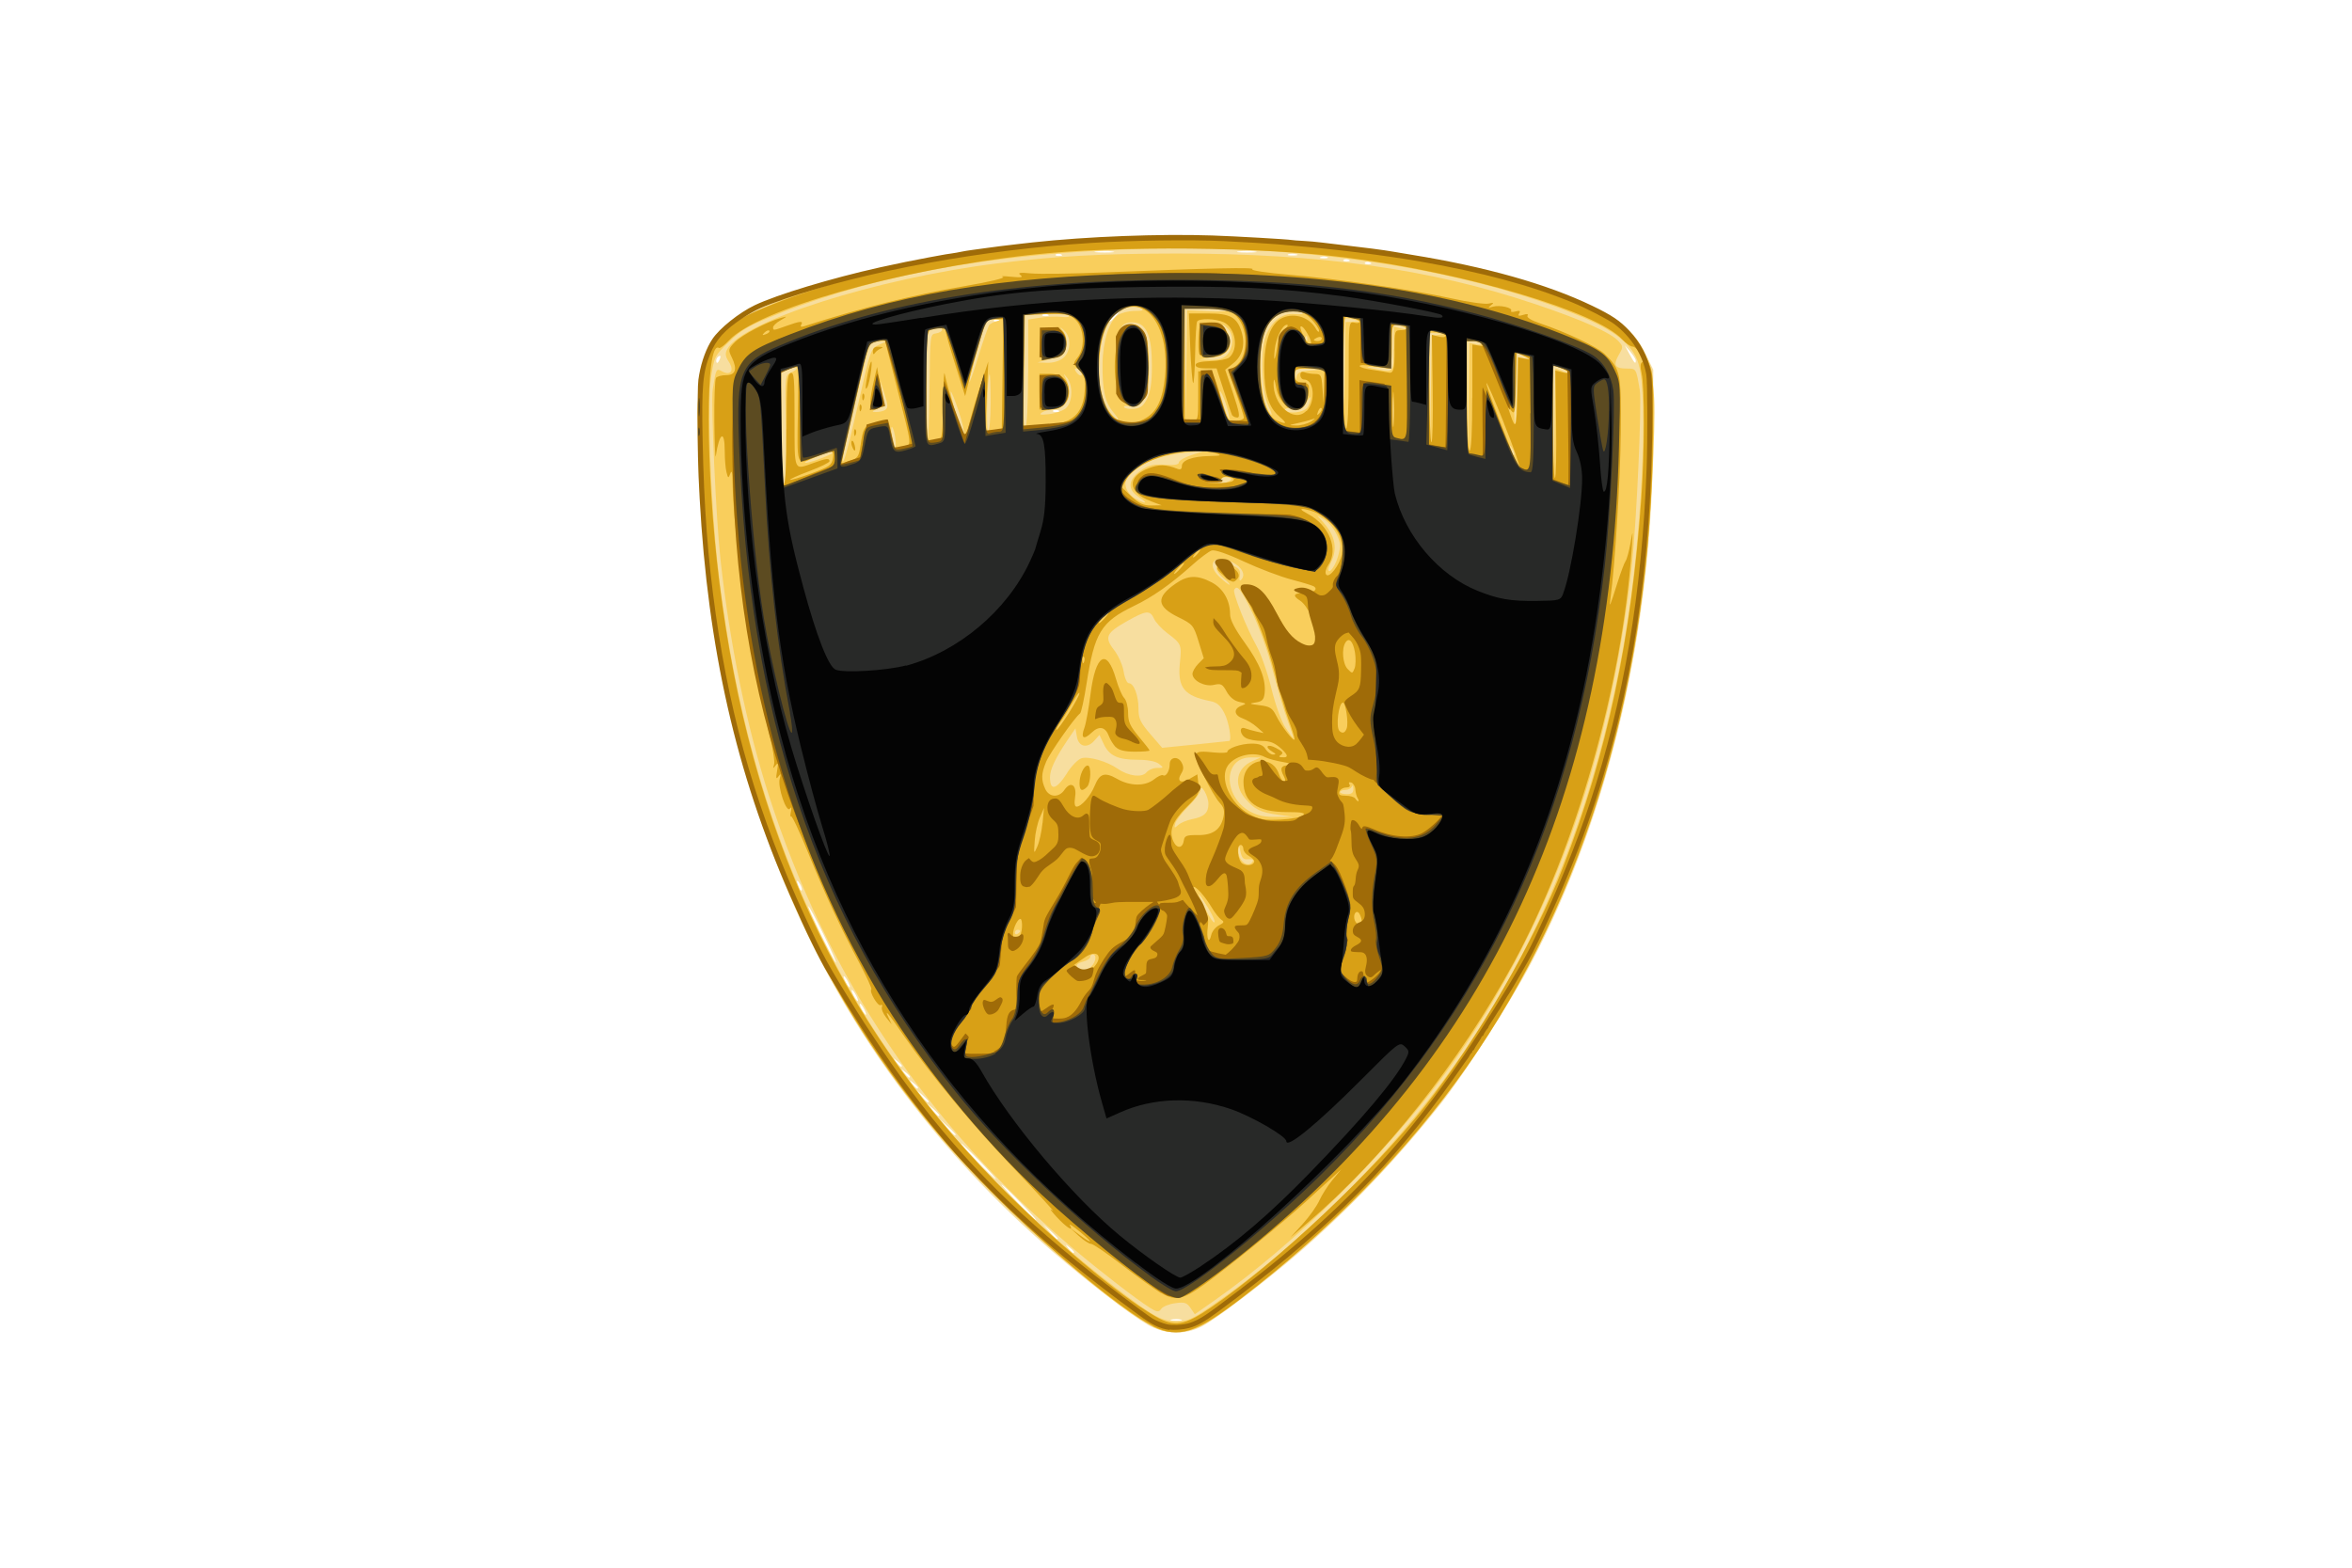
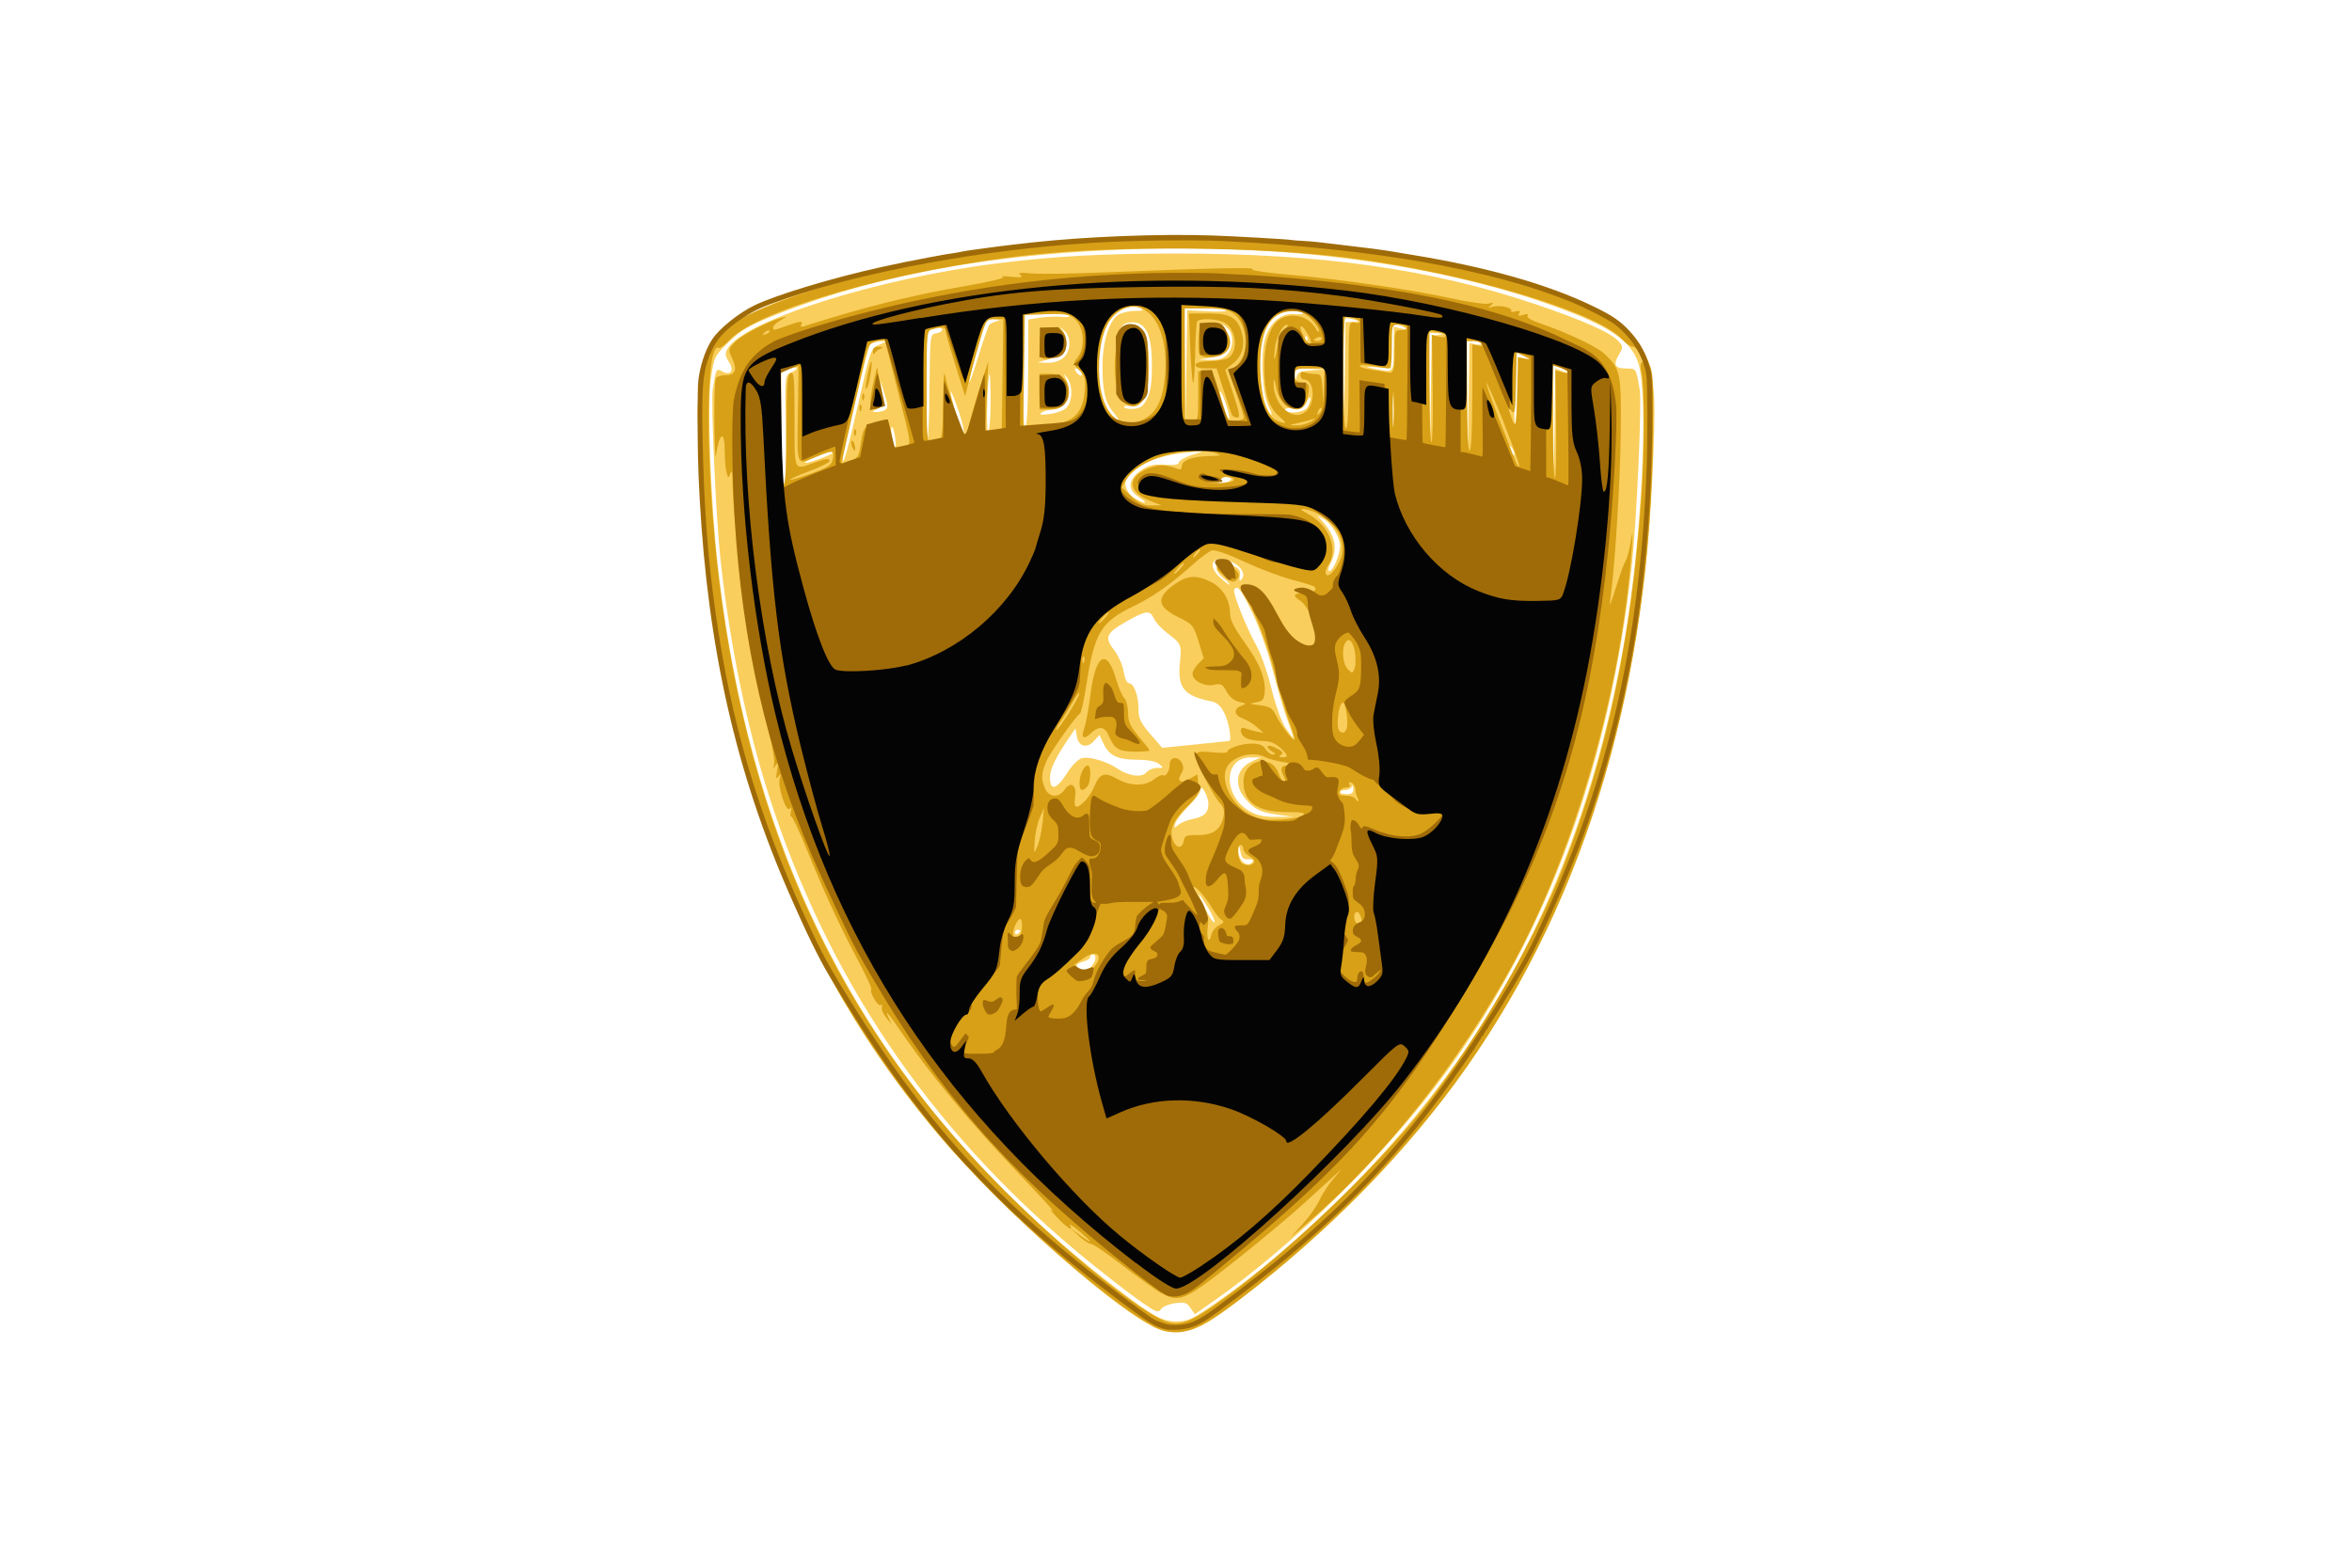
<svg xmlns="http://www.w3.org/2000/svg" id="Capa_1" data-name="Capa 1" viewBox="0 0 212.6 141.73">
  <defs>
    <style>
      .cls-1 {
        fill: #f9ce5c;
      }

      .cls-2 {
        fill: #f7de9f;
      }

      .cls-3 {
        fill: #040404;
      }

      .cls-4 {
        fill: #9f6b08;
      }

      .cls-5 {
        fill: #d8a016;
      }

      .cls-6 {
        fill: #5c4b21;
      }

      .cls-7 {
        fill: #282928;
      }
    </style>
  </defs>
-   <path class="cls-2" d="m103.71,119.74c-1.4-.79-5.4-3.86-8.58-6.6-5.27-4.54-9.9-9.53-14.04-15.17-8.9-12.12-14.41-26.22-16.82-43.06-1.15-8.04-1.59-19.26-.86-21.77.46-1.59,1.51-3.06,2.84-3.99,1.44-1.01,6.03-2.82,10.15-4,8.73-2.51,18.37-3.72,29.81-3.72,14.58,0,26.52,1.94,36.59,5.97,3.6,1.44,4.93,2.47,5.96,4.62l.68,1.41-.02,6.19c-.04,17.2-3.92,33.92-11,47.41-1.8,3.44-6.07,10.09-8.18,12.75-3.9,4.93-8.42,9.66-12.89,13.52-3.02,2.6-7.5,6-8.74,6.63-1.52.78-3.32.71-4.92-.19h0Zm3.03-.44c-.23-.06-.62-.06-.85,0-.23.06-.04.11.43.11s.66-.05.43-.11Zm-9.66-6.11c0-.05-.19-.25-.43-.43-.39-.31-.39-.3-.09.09.32.41.52.54.52.34h0Zm-1.46-1.23s-.3-.35-.67-.68l-.67-.6.59.68c.55.64.75.79.75.6h0Zm-3.4-3.26c-.86-.89-1.62-1.61-1.69-1.61s.58.72,1.44,1.61,1.62,1.61,1.69,1.61-.58-.72-1.44-1.61Zm-3.65-3.71c-.86-.89-1.62-1.61-1.69-1.61s.58.72,1.44,1.61c.86.89,1.62,1.61,1.69,1.61s-.58-.72-1.44-1.61h0Zm-2.19-2.43s-.3-.35-.67-.68l-.67-.6.59.68c.55.64.75.79.75.6h0Zm-1.46-1.74s-.25-.3-.55-.56l-.55-.47.46.56c.44.52.63.67.63.47Zm-.97-1.24s-.25-.3-.55-.56l-.55-.47.46.56c.44.52.63.67.63.47h0Zm-.97-1.25c0-.05-.19-.25-.43-.43-.39-.31-.39-.3-.09.09.32.41.52.54.52.34Zm-.73-.99c0-.05-.19-.25-.43-.43-.39-.31-.39-.3-.09.09.32.41.52.54.52.34Zm-.73-.99c0-.05-.19-.25-.43-.43-.39-.31-.39-.3-.09.09.32.41.52.54.52.34Zm-3.4-5.11c-.14-.27-.31-.5-.38-.5s0,.22.14.5c.14.27.31.5.38.5s0-.22-.14-.5Zm-.73-1.24c-.14-.27-.31-.5-.38-.5s0,.22.14.5c.14.27.31.5.38.5s0-.22-.14-.5Zm-.73-1.24c-.14-.27-.31-.5-.38-.5s0,.22.14.5c.14.27.31.5.38.5s0-.22-.14-.5Zm-2.24-4.32c-.7-1.42-1.3-2.55-1.35-2.5-.11.11,2.34,5.09,2.5,5.09.06,0-.45-1.17-1.15-2.59Zm-2.11-4.51c-.29-.5-.36-.34-.12.28.08.22.2.35.27.29s0-.32-.14-.57h0Zm23.35-42.83c-.18-.07-.39-.06-.47.02-.08.08.06.14.32.13.28-.01.34-.07.15-.15h0Zm-30.58-4.67c.08-.22.04-.32-.1-.23-.13.08-.24.26-.24.38,0,.36.17.28.34-.15h0Zm82.78.16c0-.12-.23-.48-.5-.8l-.5-.58.43.8c.45.83.57.96.57.58h0Zm-57.55-3.66c-.18-.07-.39-.06-.47.02-.08.08.06.14.32.13.28-.01.34-.07.15-.15Zm10.53-.33c.24-.27.39-.5.32-.5s-.32.22-.56.5-.39.5-.32.5.32-.22.56-.5Zm-6.15-.17c-.18-.07-.39-.06-.47.02s.06.14.32.13c.28-.01.34-.07.15-.15h0Zm29.16-4.7c-.18-.07-.39-.06-.47.02-.08.08.06.14.32.13.28-.01.34-.07.15-.15Zm-1.94-.25c-.18-.07-.39-.06-.47.02-.08.08.06.14.32.13.28-.01.34-.07.15-.15Zm-1.93-.24c-.17-.07-.44-.07-.61,0-.17.07-.03.12.3.12s.47-.06.3-.12Zm-24.08-.25c-.18-.07-.39-.06-.47.02-.08.08.06.14.32.13.28-.01.34-.07.15-.15Zm21.28,0c-.24-.06-.56-.06-.73,0-.16.07.03.12.43.11.4,0,.54-.06.3-.12h0Zm-16.65-.26c-.44-.06-1.09-.05-1.46,0s0,.1.79.1c.8,0,1.1-.05.66-.1Zm12.88,0c-.44-.06-1.09-.05-1.46,0s0,.1.79.1,1.1-.05.66-.1Z" />
  <path class="cls-1" d="m104.03,119.84c-4.35-2.33-14.52-11.54-19.8-17.95-13.46-16.31-20.17-36.01-21.08-61.87-.23-6.41.19-8.07,2.58-10.26,3.05-2.79,15.07-6.27,25.76-7.45,19.86-2.19,38.93-.13,52.55,5.68,3.81,1.62,5.28,3.79,5.48,8.03.13,2.78-.3,11.1-.81,15.57-3.13,27.53-14.43,48.36-35.09,64.68-4.33,3.42-5.36,4.03-7.02,4.13-1.12.07-1.61-.04-2.57-.55h0Zm5.61-1.85c7.86-5.43,15.96-13.47,21.82-21.67,7.76-10.84,12.87-23.69,15.43-38.75,1.5-8.83,2.13-21.57,1.23-24.64-.53-1.81-2.17-3.1-5.74-4.53-10.39-4.16-24.61-6.31-39.1-5.9-13.19.37-23.83,2.27-32.97,5.89-2.61,1.03-3.27,1.41-4.41,2.51-1.31,1.27-1.34,1.33-1.64,3.28-.35,2.3-.03,11.18.62,16.95,3.15,28.03,14.67,48.94,35.98,65.3,3.34,2.57,4.19,3.04,5.48,3.04,1.01,0,1.42-.19,3.29-1.48h0Zm-5.76.2c-1.13-.7-4.33-3.17-6.8-5.25-13.23-11.14-22.34-24.7-27.58-41.02-2.01-6.28-3.53-13.66-4.37-21.29-.41-3.69-.89-14.28-.7-15.46.3-1.87.31-1.89.85-1.59.77.42,1.12-.08.6-.87-.32-.49-.35-.75-.15-1.13,1.33-2.53,13.51-6.41,24.42-7.77,5.27-.66,9.41-.88,16.19-.89,13.09,0,22.96,1.39,32.42,4.57,4.28,1.44,6.85,2.59,7.54,3.36.43.48.43.54.02,1.24-.53.92-.35,1.23.71,1.23.88,0,.86-.03,1.19,1.94.2,1.22-.29,12-.72,15.88-1.99,17.89-7.57,33.14-16.74,45.73-5.4,7.41-13.7,15.6-21.02,20.73l-1.74,1.22-.39-.57c-.33-.48-.54-.55-1.38-.43-.55.07-1.11.3-1.26.51-.24.33-.37.31-1.09-.13h0Zm-5.24-30.8c.43-.44.51-1.1.14-1.1-.13,0-.24.11-.24.24s-.27.31-.61.4c-.61.16-.75.37-.45.68.27.28.76.19,1.16-.22h0Zm-6.42-3.22c0-.06-.11-.11-.24-.11s-.24.12-.24.26.11.19.24.11.24-.2.24-.26h0Zm16.98-2.1c-.41-.68-.78-1.23-.83-1.23s.21.6.57,1.32c.36.73.73,1.28.83,1.23.1-.05-.16-.65-.57-1.32Zm4.04-4.2c.09-.14-.08-.22-.4-.19-.44.05-.59-.09-.71-.68-.15-.69-.16-.7-.19-.11-.04.96.9,1.66,1.31.98h0Zm-5.49-3.81c1.09-.21,1.48-.57,1.48-1.38,0-.72-.71-1.94-.72-1.24,0,.21-.49.86-1.08,1.45s-1.13,1.29-1.2,1.56c-.11.44-.08.45.28.13.22-.2.78-.43,1.24-.52h0Zm7.79-.4c-1.61-.21-2.17-.49-3.01-1.5-1.04-1.26-.76-2.71.66-3.34l.77-.34h-.87c-2.55-.04-2.59,3.55-.06,4.91.65.35,1.36.49,2.38.47l1.46-.02-1.34-.18h0Zm6.79-2.36c-.01-.27-.07-.36-.14-.19-.07.17-.33.31-.59.31s-.47.08-.47.19.27.19.61.19c.45,0,.6-.13.59-.5h0Zm-25.87-1.43c.41-.63.99-1.23,1.31-1.32.66-.19,2.31.29,3.26.95.96.67,2.19.83,2.6.33.18-.22.61-.4.96-.4.61,0,.62-.02.17-.37-.29-.23-1.03-.37-1.94-.37-1.79,0-2.57-.37-3.06-1.44l-.38-.81-.46.52c-.65.74-1.43.56-1.58-.37l-.13-.74-.75,1.11c-1.06,1.58-1.55,2.61-1.55,3.29,0,1.31.57,1.17,1.57-.39h0Zm14.65-2.88c.25-.06-.03-1.7-.42-2.48-.37-.73-.67-1-1.28-1.12-2.39-.48-2.98-1.22-2.76-3.44.17-1.69.15-1.73-1.15-2.72-.51-.39-1.05-.97-1.19-1.3-.35-.78-.7-.75-2.37.19-1.96,1.1-2.14,1.48-1.25,2.63.4.51.79,1.39.88,1.97.09.59.3,1.05.47,1.05.45,0,.87,1.11.87,2.31,0,.88.17,1.24,1.07,2.29l1.07,1.24,3-.3c1.65-.17,3.03-.31,3.06-.32h0Zm5.27-1.88c-.33-.89-.93-2.92-1.34-4.52-.43-1.68-1.2-3.86-1.84-5.19-1.05-2.17-1.36-2.56-1.64-2.08-.16.26,1.11,3.46,2.03,5.1.39.69.99,2.42,1.34,3.85.37,1.5.91,2.99,1.27,3.53.34.51.66.93.7.93s-.19-.73-.52-1.62h0Zm-5.76-12.82c-1.26-1.05-.62-1.82.92-1.11.49.23.61.43.53.89-.07.38-.03.5.12.35.44-.44.08-1.16-.81-1.6-1.59-.79-2.41.14-1.16,1.33.42.4.83.72.91.71.09,0-.14-.26-.51-.57h0Zm10.16-1.52c.19-.47.35-1.11.35-1.42,0-.76-.81-2.07-1.5-2.44l-.56-.3.52.59c1.13,1.29,1.34,2.42.69,3.7-.23.45-.27.73-.11.73.14,0,.42-.39.61-.86h0Zm-17.83-5.83c-1.08-.67-1-1.6.2-2.42.68-.47,1.1-.57,2.13-.5.87.06,1.28-.01,1.28-.21,0-.16.52-.46,1.15-.67l1.15-.37-1.46.13c-2.23.2-3.82.74-4.85,1.65-.79.7-.91.93-.78,1.49.09.36.46.83.83,1.03,1,.55,1.27.46.35-.11h0Zm-31.92-6.12c-.08-4.86-.08-4.89.46-5.13.81-.36.66-.64-.19-.34l-.73.26v5.05c0,3.5.08,5.05.27,5.05s.24-1.46.19-4.89h0Zm40.1,4.67c.25-.16.22-.24-.13-.33-.25-.07-.59.03-.76.21-.25.27-.23.33.13.33.24,0,.58-.1.76-.21Zm30.12-9.91c.37.14.56.15.42.02-.13-.13-.49-.31-.79-.4l-.55-.17.06,5.15.06,5.15.07-5.01.07-5.01.66.26h0Zm-65.93,7.34c.16-.16.03-.18-.36-.06-.95.28-2.19.83-2.19.96,0,.18,2.27-.62,2.55-.9h0Zm2.33-4.74c1.03-4.56,1.08-4.69,1.79-5l.73-.33h-.64c-.35-.02-.75.12-.88.29-.24.31-2.5,9.82-2.47,10.4.03.65.44-.85,1.47-5.36h0Zm59.06,4.39c-.29-.5-.36-.34-.12.28.08.22.2.35.27.29s0-.32-.14-.57h0Zm-3.31-9.43c.33.06.54.02.47-.1-.07-.12-.4-.21-.72-.21h-.59l.06,5.01.06,5.01.07-4.92.07-4.92.6.12h0Zm-52.51,8.25c-.09-.5-.22-.85-.29-.78s-.05.53.04,1.03c.09.5.22.85.29.78s.05-.53-.04-1.03h0Zm3.13-4.38c.05-4.76.05-4.79.59-4.87.3-.04.55-.2.55-.34s-.23-.2-.55-.11c-.3.08-.63.15-.73.15-.1,0-.18,2.31-.18,5.12s.06,5.05.14,4.98c.07-.08.16-2.3.18-4.93h0Zm46.05-4.74c.61-.09.6-.11-.13-.14l-.79-.04.06,5.01.06,5.01.07-4.87.07-4.87.66-.1h0Zm-43.42,6.89c-.34-1.01-.66-1.8-.71-1.75-.05.05.17.98.47,2.08.31,1.09.63,1.88.71,1.75s-.13-1.07-.47-2.08h0Zm39.28-1.06c-.05-.65-.09-.12-.09,1.18s.04,1.82.09,1.18c.05-.65.05-1.71,0-2.35Zm-36.39.27c0-1.45-.04-2.59-.09-2.54-.21.24-.33,5.18-.13,5.18.12,0,.22-1.19.22-2.64h0Zm3.4-2.68v-4.8l1.09-.17c.6-.09,1.47-.12,1.94-.07.47.06.76,0,.65-.11-.11-.11-1.07-.18-2.13-.14l-1.92.07-.07,5.16c-.04,3.46.02,5.1.18,5,.15-.1.25-1.96.25-4.95h0Zm29.35-4.61l.66-.02-.61-.18c-.33-.1-.69-.14-.79-.08s-.16,2.35-.13,5.1l.06,5,.07-4.89.07-4.89.66-.02h0Zm15.56,3.33c.65.14.64.13-.07-.2l-.73-.34-.12,3.01c-.07,1.66-.07,3.18,0,3.38.07.2.15-1.06.19-2.81l.07-3.18.66.14Zm-37.22,4.86c-.75-.91-1-2.02-.97-4.38.02-2.02.59-3.84,1.38-4.4.29-.2.96-.37,1.5-.38.81,0,.9-.05.54-.27-.61-.36-1.61-.06-2.42.72-1.71,1.66-1.89,7.07-.28,8.84.8.88,1.01.78.26-.12Zm8.58-9.12c1.05.05,1.79,0,1.64-.09-.16-.1-1.08-.18-2.04-.19h-1.76s.06,5.13.06,5.13l.06,5.14.07-5.04.07-5.04,1.92.09h0Zm1.6,8.38c-.23-.7-.47-1.21-.54-1.15-.07.07.07.7.29,1.39.23.7.47,1.21.54,1.15.07-.07-.06-.7-.29-1.39h0Zm-14.44.35c.58-.53.63-2.04.09-2.72-.37-.46-.37-.46-.12.06.64,1.34.02,2.8-1.18,2.81-.35,0-.79.12-1,.27-.27.2-.1.23.69.14.58-.07,1.26-.32,1.52-.55h0Zm18.29-.17c-.55-1.06-.73-4.53-.33-6.01.42-1.52,1.47-2.42,2.69-2.3.5.05.86,0,.79-.1s-.55-.19-1.09-.19c-1.2,0-2.22.93-2.62,2.37-.44,1.61-.33,4.78.21,5.98.26.58.53,1.05.61,1.05s-.05-.36-.27-.8Zm-34.64.34c.26-.17.25-.42-.06-1.42l-.38-1.21.14,1.13c.12,1.01.08,1.16-.43,1.41-.52.25-.52.28-.08.29.27,0,.63-.08.81-.19Zm38.19-.26c.14-.26.25-.63.25-.8s-.14-.05-.32.29c-.25.5-.48.61-1.21.59-.49-.02-.83.07-.76.19.26.43,1.77.23,2.04-.27Zm-14.51-.76c.3-.62.42-1.46.42-2.97,0-2.65-.47-3.8-1.6-3.91-.45-.04-.87.08-1.05.29-.26.32-.21.33.47.07.69-.27.81-.24,1.22.27.88,1.11.95,5.1.11,6.4-.32.49-.56.61-1.1.53-.38-.06-.64,0-.56.11.07.12.48.18.9.14.6-.06.86-.27,1.19-.94h0Zm-14.24-6.69c.11-.11.42-.25.69-.32.33-.08.24-.13-.27-.15l-.76-.03-.76,2.66c-.42,1.46-.76,2.83-.75,3.03,0,.2.38-.84.83-2.32.45-1.48.91-2.78,1.02-2.89h0Zm29.08,4.15l1.26-.09-1.4-.05c-1.38-.05-1.4-.04-1.36.64.03.56.05.59.14.14.09-.46.29-.56,1.36-.64h0Zm-20.85.08c-.09-.15-.28-.26-.42-.26-.16,0-.14.14.05.38.33.41.63.32.37-.11h0Zm28.3-2.02v-2.01l.67.16c.5.12.57.09.3-.09-.2-.14-.56-.25-.79-.26-.37,0-.43.25-.43,1.98v1.98l-1.28-.1c-.99-.08-1.09-.06-.43.09,2,.43,1.94.48,1.94-1.75h0Zm-29.88.81c.69-.57.74-1.86.1-2.46-.41-.39-.43-.39-.15,0,.4.54.26,1.95-.21,2.2-.2.1-.75.3-1.22.43l-.85.24.88.03c.53.02,1.11-.16,1.44-.43Zm14.81-.29c.58-.59.63-1.79.1-2.33-.55-.56-.68-.48-.24.16.85,1.23.31,2.15-1.4,2.44l-1.01.17,1.03.03c.74.02,1.17-.11,1.52-.46h0Zm7.19-1.67c-.08-.08-.14.06-.13.32.01.29.07.35.15.15.07-.18.06-.39-.02-.47Z" />
  <path class="cls-5" d="m104.25,119.9c-2.92-1.42-10.57-7.86-15.68-13.2-13.92-14.57-21.69-31.8-24.54-54.44-.38-3.01-.97-12.06-.97-14.89,0-4.59,1.43-7.39,4.57-8.9,3.36-1.62,10.09-3.73,15.24-4.78,8.99-1.83,21.59-2.64,31.11-2,10.67.71,18.7,2.21,26.44,4.94,5.53,1.95,7.18,3.07,8.41,5.71.63,1.35.63,1.4.59,6.81-.18,22.21-5.95,41.8-16.89,57.38-5.14,7.32-12.43,14.8-20.28,20.81-4.19,3.21-5.7,3.69-8,2.58h0Zm5.29-1.74c5.73-3.9,14.75-12.39,19.24-18.12,4.82-6.15,9.95-15.02,12.52-21.66,3.95-10.22,6.17-20.67,7.06-33.3.3-4.22.31-10.07.03-11.32-.14-.63-.12-.95.06-1.01.36-.12-.46-1.42-.9-1.42-.17,0-.58-.29-.91-.64-2.29-2.5-14.05-6-24.77-7.38-7.79-1-20.9-1.13-28.68-.27-11.97,1.31-24.73,4.94-27.32,7.76-.39.42-.79.72-.88.66-1.26-.79-1.24,10.98.03,21.17,2.79,22.39,10.77,39.72,25.01,54.24,5.02,5.12,11.12,10.26,14.4,12.14,1.76,1.01,2.58.87,5.11-.85h0Zm-4.59-1.25c-.55-.33-2.13-1.46-3.5-2.52s-2.64-1.93-2.82-1.93-.68-.32-1.11-.72l-.79-.72.91.67c1.23.9,1.16.65-.1-.39-.56-.46-.93-.7-.84-.54.4.67-.3.22-1.2-.75-.53-.58-.69-.83-.35-.56.33.27-1.2-1.41-3.41-3.72-3.9-4.08-7.62-8.57-10.07-12.13-1.39-2.03-1.76-2.46-1.36-1.61l.29.62-.5-.62c-.27-.34-.45-.76-.38-.94.06-.18.01-.26-.12-.18-.24.15-1.05-1.21-.84-1.42.07-.07-.42-1.13-1.07-2.37-1.74-3.27-3.09-6.17-4.65-10.01-.76-1.87-1.45-3.34-1.53-3.26-.08.08-.09-.11-.02-.43.08-.38.05-.47-.09-.27-.31.44-1.13-1.97-.92-2.71.13-.46.1-.5-.12-.2-.21.29-.24.18-.12-.5.12-.68.09-.79-.13-.5-.24.31-.26.3-.14-.08.08-.25-.12-1.53-.45-2.85-1.58-6.39-3.23-17.75-3.31-22.82-.01-.78-.07-.97-.2-.63-.17.45-.2.44-.34-.12-.09-.33-.16-1.19-.16-1.91,0-1.97-.48-1.72-.81.43-.05.34-.11-1.05-.13-3.09s.05-3.83.15-3.96c.1-.14.51-.25.9-.25.87,0,1.05-.53.53-1.6-.34-.69-.33-.77.29-1.4.62-.64,2.91-1.84,4.17-2.18.59-.16.58-.15-.06.22-.37.21-.67.5-.67.63,0,.31,0,.31,1.22-.13,1.23-.44,1.54-.47,1.32-.1-.11.18,0,.22.29.13,5.23-1.68,9.71-2.8,14.43-3.61,2.24-.38,3.8-.75,3.52-.84-.27-.08.06-.09.73-.02.93.09,1.13.06.85-.15-.28-.21-.05-.25.97-.15.74.07,3.69.03,6.56-.09,9.69-.39,13.73-.48,13.43-.29-.17.11,1.32.33,3.31.5,4.41.37,11.12,1.35,14.75,2.15,1.48.33,2.96.53,3.29.46.48-.11.52-.08.22.15-.3.24-.27.26.16.13.63-.18,1.83.09,1.66.37-.07.11.12.14.4.06.38-.1.47-.05.33.17-.14.23-.05.27.36.14.35-.11.49-.09.39.08-.09.15.39.44,1.12.68,2.43.82,5.17,2.12,5.86,2.78,1.44,1.39,1.5,1.68,1.45,7.17-.04,4.26-.51,11.82-.93,14.91-.13.97-.06.81.66-1.49.28-.88.6-1.73.71-1.88s.31-.87.44-1.61c.22-1.27.23-1.25.11.52-.85,12.36-5.05,27.07-10.69,37.46-4.8,8.84-11.74,17.6-18.57,23.43l-1.58,1.35,1.11-1.22c.61-.67,1.28-1.63,1.5-2.12.22-.49.75-1.33,1.19-1.86l.8-.96-.84.76c-.46.42-1.55,1.41-2.42,2.21-1.9,1.75-6.82,5.77-9.04,7.38-2.02,1.46-2.69,1.6-4,.83h0Zm-6.16-29.38c1.03-1.05.41-1.79-.78-.94-.44.31-.84.59-.89.62-.2.12.53.81.85.81.18,0,.55-.22.82-.5h0Zm-6.41-3.72c.02-.4-.04-.73-.14-.73-.33,0-.81,1.21-.64,1.63.23.62.74.04.78-.9Zm17.81-.15c.45-.23.49-.33.22-.5-.19-.12-.57-.6-.86-1.08-.64-1.08-1.53-2.06-1.7-1.88-.07.07.23.7.66,1.39.65,1.04.77,1.43.66,2.22-.14,1.07.11,1.62.32.71.07-.32.39-.7.69-.86h0Zm12.9-.4c0-.17-.1-.46-.21-.65-.27-.43-.62.07-.42.6.17.44.64.48.63.05h0Zm-9.72-5.4c0-.12-.22-.33-.49-.48s-.49-.43-.49-.63-.11-.36-.24-.36c-.42,0-.27,1.44.17,1.7.44.25,1.05.12,1.05-.23Zm-19.13-3.45l.13-1.36-.38.87c-.21.48-.42,1.42-.46,2.1-.09,1.22-.08,1.23.24.5.18-.41.39-1.36.46-2.1h0Zm12.77,1.57c.06-.42.25-.49,1.25-.48,1.36.02,2.08-.49,2.33-1.64.12-.56.04-.87-.35-1.29-.28-.3-.94-1.42-1.45-2.47-1.07-2.17-1.02-2.27.95-2.07.66.06,1.2.04,1.2-.05,0-.32,1.24-.75,2.2-.75.7,0,1.04.14,1.26.5.17.27.47.49.67.49.29,0,.28-.06-.06-.26-.76-.45-.45-.75.34-.33.59.31.69.45.43.62-.25.16-.18.22.27.22q.61,0-.19-.74c-.61-.56-1.03-.74-1.78-.74-.54,0-1.2-.12-1.45-.26-.58-.31-.65-1.11-.08-.88.21.08.68.21,1.03.29l.65.14-.61-.54c-.33-.3-.91-.65-1.28-.78-.8-.29-.87-.87-.14-1.15.5-.19.49-.21-.18-.35-.46-.1-.86-.43-1.14-.93-.37-.68-.51-.76-1.16-.61-.83.19-1.93-.38-1.93-1,0-.2.23-.6.51-.89l.51-.52-.47-1.52c-.45-1.46-.53-1.55-1.81-2.18-2-.98-2.06-1.8-.26-3.05,1.09-.76,1.95-.79,3.25-.11,1.05.55,1.67,1.63,1.67,2.91,0,.48.44,1.32,1.32,2.54,1.37,1.89,1.94,3.34,1.8,4.58-.07.59-.22.74-.81.83-.64.1-.6.13.36.25.91.11,1.15.26,1.47.9.5,1.02,1.69,2.54,1.69,2.16,0-.17-.23-.89-.5-1.61s-.88-2.76-1.34-4.53c-.48-1.86-1.27-4.1-1.86-5.31-.56-1.15-1.06-2.18-1.11-2.29-.04-.11.14-.2.42-.2.81,0,2.17,1.43,3.21,3.36,1.02,1.9,1.85,2.66,2.72,2.54.46-.07.53-.22.49-1.11-.05-1.19-.84-2.92-1.54-3.37-.71-.45-.59-.68.36-.68.84,0,1.32-.33.88-.61-.13-.08-1.05-.36-2.04-.62s-2.91-.99-4.27-1.62c-1.49-.7-2.64-1.09-2.91-1-.25.08-1.05.67-1.77,1.32-1.99,1.78-3.57,2.88-5.31,3.72-2.92,1.41-3.52,2.4-4.23,6.97-.22,1.42-.49,2.65-.59,2.72-.46.32-2.76,3.6-3.08,4.4-.43,1.05-.45,1.58-.08,2.41.35.79,1.25.84,1.75.1.56-.82,1.13-.44.96.64-.09.57-.04.88.13.88.43,0,1.26-.95,1.64-1.89.46-1.12.91-1.26,2.03-.62,1.17.67,2.53.68,3.34.04.34-.27.7-.44.81-.37.26.17.6-.39.6-.99,0-.67.76-.77,1.08-.15.2.37.19.63-.04.99-.43.7-.04.94.77.47l.69-.4.1.9c.09.81-.02,1.02-1.06,2.05-1.28,1.27-1.63,2.16-1.21,3.1.32.7.84.66.95-.07h0Zm-9.43-5.18c0-.74.4-1.59.74-1.59s.29,1.58-.06,1.93c-.46.46-.68.35-.68-.34Zm3.28-3.24c-.22-.23-.5-.67-.62-1-.32-.86-.89-.97-1.57-.32-.72.69-1,.5-.65-.44.14-.38.39-1.74.55-3.02.46-3.66,1.49-4.26,2.32-1.35.21.73.54,1.49.73,1.68s.35.8.35,1.35c0,.8.19,1.21.97,2.14.53.63.97,1.19.97,1.25s-.59.11-1.32.11c-.9,0-1.45-.13-1.72-.41h0Zm9.72-15.55c-.59-.49-.66-.66-.39-.84.67-.45,2.17.54,1.69,1.12-.37.45-.46.43-1.31-.28h0Zm7.21,21.72c.24-.24-.07-.31-1.46-.31-2.66,0-3.93-.88-3.93-2.74,0-2.04,2.55-2.6,3.2-.71.14.4.35.72.48.72.13,0,.12-.2-.02-.48-.41-.78-.3-1.01.54-1.04.59-.02.46-.08-.5-.25-.71-.12-1.5-.33-1.75-.47-.99-.54-2.65-.18-3.33.72-.85,1.13.14,3.47,1.88,4.42.93.5,1.36.58,2.85.51.97-.05,1.89-.22,2.05-.39Zm4.92-1.58c-.09-.15-.18-.51-.2-.78-.01-.28-.18-.55-.36-.62-.21-.07-.27,0-.17.17.1.17-.01.28-.3.28-.26,0-.54.17-.61.37-.1.28.04.37.57.37.39,0,.77.11.86.25s.21.25.27.25.04-.13-.05-.28h0Zm-.98-6.3c.18-.48-.09-2.33-.34-2.33-.39,0-.66,2.21-.32,2.56.27.27.51.19.66-.23h0Zm-25.12-1.38c.53-.84.97-1.65.96-1.8,0-.15-.27.21-.6.8-.33.59-.83,1.4-1.11,1.79s-.44.73-.36.73.58-.69,1.11-1.52h0Zm25.87-5.46c-.17-1.04-.54-1.43-.87-.91-.36.58-.24,1.93.21,2.39.41.42.43.42.62-.06.11-.27.12-.92.04-1.43h0Zm-24.51.37c-.08-.08-.14.06-.13.32.01.29.07.35.15.15.07-.18.06-.39-.02-.47h0Zm1.92-3.53c.24-.27.39-.5.32-.5s-.32.22-.56.5c-.24.27-.39.5-.32.5s.32-.22.56-.5Zm21.4-5.78c.32-1.74-1.24-3.64-3.29-4.02q-.84-.15.25.43c1.91,1.02,2.77,3.21,1.81,4.61-.21.3-.3.68-.2.84.26.43,1.26-.86,1.44-1.86h0Zm-14.59,1.32c.24-.27.39-.5.32-.5s-.32.22-.56.5c-.24.27-.39.5-.32.5s.32-.22.56-.5h0Zm1.58-1.36c.17-.2.25-.37.18-.37s-.26.17-.42.37-.25.37-.18.37.26-.17.42-.37Zm-4.25-4.72c-2.1-.77-2.2-2.2-.22-2.97.96-.37,1.57-.36,2.63.05.26.1.39.02.39-.25,0-.53.96-.88,2.51-.91,1-.02,1.13-.07.65-.22-2.49-.81-7.09.48-8.14,2.28l-.45.77.88.83c.69.64,1.09.82,1.8.81l.92-.02-.97-.36h0Zm-32.93-6.53c0-4.14.06-4.93.36-5.05.32-.12.36.44.36,4.18,0,4.8-.09,4.6,1.7,3.95,1.19-.43,1.46-.46,1.46-.16,0,.12-.83.52-1.83.9-1.01.37-1.79.73-1.74.78.05.05.92-.21,1.94-.58,1.63-.6,1.85-.75,1.94-1.37.11-.76,0-.76-1.73-.04-1.57.65-1.52.78-1.44-3.99.04-2.38.06-4.33.05-4.33-.01,0-.37.12-.79.27l-.77.27v5.19c0,3.4.08,5.14.24,5.04.15-.09.24-2.06.24-5.06h0Zm40.3,4.72c.24-.16.18-.25-.23-.36-.31-.08-.62-.05-.69.07-.07.12-.51.27-.98.32-.68.08-.61.11.37.14.67.02,1.36-.06,1.54-.17h0Zm29.26-5.14l-.07-4.86.68.17c.8.2.49-.21-.35-.47l-.55-.17v5.09c0,2.8.08,5.09.18,5.09s.15-2.19.11-4.86Zm-4.7-.07c-.82-2.06-1.54-3.71-1.6-3.66-.05.05.47,1.53,1.15,3.29.69,1.75,1.35,3.45,1.48,3.78.12.33.28.54.34.47s-.55-1.81-1.38-3.88h0Zm-58.18,2.01c.23-1.56.32-1.73,1.05-1.9.36-.09.83-.21,1.06-.28.32-.1.46.15.68,1.23l.28,1.35.74-.26c.86-.31.92.26-.58-5.66l-1.04-4.1-.75.2c-.7.19-.77.32-1.16,2.12-.23,1.06-.78,3.49-1.22,5.42l-.8,3.49.79-.25c.69-.22.81-.38.95-1.36h0Zm-.76.06c-.08-.21-.09-.44-.02-.5.07-.07.18.1.25.38.15.59-.02.68-.23.12Zm.18-1.21c-.01-.26.05-.41.13-.32s.09.3.02.47c-.08.2-.14.14-.15-.15Zm.49-2.23c-.01-.26.05-.41.13-.32s.09.3.02.47c-.08.2-.14.14-.15-.15Zm.98-.58c.01-.37.16-1.24.32-1.92l.29-1.24.3,1.71c.25,1.4.25,1.75-.01,1.92-.6.39-.93.22-.9-.47Zm-.73-.41c-.01-.26.05-.41.13-.32.08.08.09.3.02.47-.08.2-.14.14-.15-.15Zm.38-1.51c.28-1.66.59-2.38.43-.99-.08.68-.24,1.41-.37,1.61-.15.24-.17.03-.06-.62h0Zm.58-2.66c0-.29.18-.43.54-.41.37.01.43.07.18.16-.2.08-.45.26-.54.41-.11.17-.18.11-.18-.16Zm54.19,4.18v-4.79l.67.11c.52.08.59.05.3-.15-.2-.15-.61-.27-.91-.27h-.55s0,4.95,0,4.95c0,3.14.09,4.95.24,4.95s.24-1.76.24-4.79Zm-48.22,3.8c.28,0,.35-.63.38-3.28.02-1.8.08-3,.14-2.66.17.99,1.57,5.55,1.77,5.77.1.11.25-.22.34-.74s.53-2.11.99-3.54l.84-2.6-.14,3.24-.14,3.24.75-.11.75-.11.07-5.05.07-5.05h-.77c-.74,0-.78.06-1.3,1.8-.29.99-.73,2.55-.96,3.48l-.42,1.68-.89-2.83c-.49-1.56-.89-2.95-.89-3.11,0-.31-.34-.35-1.15-.12-.54.15-.55.17-.55,5.22,0,4.52.04,5.06.38,4.92.21-.08.54-.15.73-.15h0Zm44.63-4.61l-.07-4.86.62.16c.34.09.62.06.62-.07s-.33-.27-.73-.33l-.73-.11v5.03c0,2.77.08,5.03.18,5.03.1,0,.15-2.19.11-4.86h0Zm-3.52.59c-.05-.72-.09-.13-.09,1.3s.04,2.01.09,1.3c.05-.71.05-1.88,0-2.6h0Zm-30.06,2.52c1.33-.34,1.99-1.22,2.12-2.81.1-1.18.04-1.42-.48-1.95-.58-.59-.58-.62-.15-1.16.68-.86.6-2.6-.16-3.37-.56-.57-.75-.61-2.61-.55l-2.01.07-.07,5.1-.07,5.1,1.28-.11c.7-.06,1.67-.21,2.15-.33h0Zm-1.96-2.83v-1.61h.93c1.12,0,1.74.59,1.74,1.65,0,.98-.67,1.57-1.78,1.57h-.89v-1.61h0Zm.1-3.19c-.07-.19-.09-.82-.05-1.42.07-.97.15-1.09.73-1.16,1.05-.12,1.65.34,1.65,1.29s-.29,1.25-1.41,1.47c-.56.11-.84.05-.93-.18h0Zm27.85,1.68c0-4.73.01-4.85.49-4.73.27.07.49.04.49-.07,0-.18-.8-.49-1.28-.5-.1,0-.18,2.28-.18,5.07,0,3.22.09,5.08.24,5.08s.24-1.78.24-4.86Zm15.99-1.46q.66.13-.07-.22l-.73-.35-.07,2.86c-.06,2.57-.1,2.81-.43,2.39-.33-.43-.34-.41-.11.27.53,1.57.6,1.39.67-1.8l.07-3.28.66.13h0Zm-19.39,5.67c.4-.25.44-.32.12-.21-.27.1-.87.26-1.34.36-.84.18-.84.19-.12.21.4.01,1-.15,1.34-.36Zm-14.87-.35c.98-.61,1.48-1.75,1.67-3.79.39-4.22-1.51-7.14-3.89-5.99-1.22.59-1.92,2.15-2.06,4.59-.25,4.46,1.68,6.8,4.28,5.19h0Zm-2.12-1.46c-1-1.02-1.01-5.25-.02-6.33.74-.8,1.34-.79,1.88.05.34.52.43,1.19.43,3.04s-.09,2.52-.43,3.04c-.51.79-1.21.86-1.86.19h0Zm10.92,1.46c0-.11-.31-1.11-.7-2.21l-.7-2.01.58-.38c1.31-.87,1.27-3.71-.07-4.77-.52-.41-.99-.51-2.55-.51h-1.91v10.15h.61c.6,0,.61-.02.61-2.23v-2.23h.67c.63,0,.71.13,1.36,2.31.68,2.27.7,2.3,1.4,2.2.39-.06.7-.2.7-.31h0Zm-1.05-.18c-.06-.1-.4-1.1-.76-2.23l-.66-2.04h-.95c-.6,0-.95-.11-.95-.31,0-.21.46-.32,1.35-.35.74-.02,1.49-.17,1.68-.32.9-.76.6-2.69-.5-3.2-.72-.33-2.2-.37-2.39-.06-.07.12-.16,1.46-.18,2.96-.03,1.51-.11,2.68-.18,2.6-.07-.08-.19-1.52-.26-3.21l-.12-3.08h1.71c1.99,0,2.62.34,3.03,1.61.38,1.17.11,2.23-.75,2.91l-.71.57.72,2.16c.55,1.65.64,2.16.38,2.16-.18,0-.38-.08-.44-.19h0Zm-2.99-5.6c-.07-.19-.09-.88-.05-1.55.07-1.16.11-1.21.86-1.28,1.57-.15,2.67,1.93,1.47,2.79-.67.48-2.1.51-2.28.04h0Zm7.23,5.66c-.95-.81-1.33-2.03-1.35-4.32-.02-2.48.58-4.13,1.67-4.59,1.11-.47,2.42-.03,3,1,.15.27.28.35.28.17,0-.18-.31-.65-.7-1.05-.54-.56-.93-.72-1.67-.72-2.11,0-3.07,1.81-2.93,5.49.1,2.53.62,4.06,1.52,4.42.88.36.93.26.18-.39h0Zm2.47-.47c.85-.87.69-2.86-.23-2.86-.18,0-.33-.18-.33-.4,0-.26.13-.35.38-.25.21.08.64.15.96.15.52,0,.58.12.66,1.3l.09,1.3.05-1.55.04-1.55h-1.34c-1.25,0-1.34.04-1.34.6,0,.47.14.62.67.68.59.07.66.17.58.82-.13,1.1-.47,1.61-1.08,1.6-.9,0-1.62-.78-1.85-1.98-.15-.76-.22-.9-.24-.45-.08,2.04,1.85,3.71,2.96,2.57h0Zm1.34-.27c-.07-.08-.21.06-.3.31-.13.35-.1.38.14.14.17-.17.24-.37.17-.44h0Zm6.61-5.21c0-1.81.01-1.84.62-1.84.35,0,.56-.11.47-.25-.08-.14-.42-.25-.74-.25-.58,0-.59.05-.59,1.98,0,1.43-.08,1.98-.3,1.97-.17,0-.82-.1-1.46-.21-.63-.11-1.15-.11-1.15,0s.52.26,1.15.35c.63.09,1.26.19,1.4.23.5.15.61-.19.61-1.98h0Zm-10.58-.43c.09-.52.37-1.16.63-1.42.26-.26.37-.48.24-.48-.43,0-1.02,1.2-1.12,2.28-.12,1.22.03,1.01.26-.38h0Zm3.04-.28c0-.33-.59-1.36-.84-1.46-.19-.08-.16.17.09.72.32.71.75,1.12.75.74h0Zm.97-.38c0-.13-.16-.18-.36-.1-.2.08-.36.19-.36.24s.16.1.36.1.36-.11.36-.24h0Zm-49.94-.7c-.07-.08-.27,0-.44.17-.24.24-.21.27.14.14.24-.09.37-.23.3-.31h0Z" />
  <path class="cls-4" d="m105.72,120.24c-.92-.13-1.54-.43-2.84-1.39-4.48-3.27-8.19-6.31-11.51-9.43-1.27-1.2-4.07-4.07-5.05-5.19-4.02-4.59-7.35-9.29-11.43-16.13-.9-1.51-2-3.76-3.49-7.17-4.87-11.08-7.41-22.27-8.16-35.91-.15-2.66-.19-4.7-.18-7.71.01-2.49.02-2.79.14-3.44.22-1.24.66-2.42,1.19-3.21.65-.98,2.42-2.39,3.84-3.07,2-.95,6.88-2.43,11.28-3.41,1.19-.27,3.55-.75,4.35-.89.23-.04.73-.13,1.09-.2.36-.07.73-.13,1.09-.18.23-.03.62-.1.85-.15s.67-.12.97-.16c.3-.04.93-.12,1.4-.19.37-.05.75-.1,1.13-.15,1.47-.18,1.94-.23,2.92-.34,4.95-.54,11.53-.79,16.27-.63,2.08.07,6.81.34,7.18.41.1.02.57.06,1.03.08s1.23.09,1.7.15c.47.06,1.22.15,1.67.2,2.12.24,3.96.48,4.74.62.28.05,1.04.17,1.67.28,6.69,1.08,12.24,2.64,16.36,4.62,1.78.86,2.5,1.34,3.36,2.27,1.01,1.09,1.61,2.24,1.93,3.69.27,1.23.15,8.86-.22,13.71-.5,6.62-1.35,12.19-2.77,18.01-1.53,6.29-3.58,12.06-6.56,18.45-1.01,2.16-1.28,2.69-2.12,4.12-.45.77-.83,1.42-.85,1.46s-.11.19-.21.34-.22.33-.26.4c-.04.07-.19.32-.33.56-.14.24-.27.46-.29.5s-.04.08-.06.09c-.02.02-.16.23-.3.46-.16.26-.33.52-.5.78-.13.19-.23.38-.23.41s-.02.07-.05.08c-.06.03-.38.53-.38.6,0,.03-.04.07-.09.09-.05.02-.09.06-.09.1s-.15.28-.33.55c-.18.27-.33.52-.33.55s-.04.08-.09.1-.09.08-.09.13-.02.09-.05.09-.09.08-.14.17c-.05.09-.11.2-.13.23-.2.27-.45.62-.9,1.27-.44.63-.9,1.27-1.51,2.11-5.47,7.4-11.2,12.95-20.19,19.59-1.31.97-1.93,1.31-2.69,1.51-.54.14-1.3.2-1.75.13h0Zm1.56-.56c.76-.2,1.39-.54,2.59-1.43,11.49-8.48,17.91-15.37,25.22-27.09,1.97-3.15,2.92-4.82,3.7-6.48,2.13-4.52,3.66-8.28,4.92-12.08,3.06-9.23,4.72-18.99,5.13-30.3.1-2.65.08-7.8-.03-8.44-.3-1.74-1.35-3.4-2.89-4.56-.56-.42-2.56-1.45-3.83-1.97-3.78-1.54-8.09-2.7-13.74-3.69-3.32-.58-7.65-1.11-11.83-1.46-.44-.04-.94-.08-1.13-.1-.57-.05-3.24-.21-4.77-.28-2.93-.14-8.24-.07-11.95.16-9.72.6-20.39,2.54-27.71,5.06-2.01.69-2.73,1.02-3.77,1.7-1.69,1.11-2.46,1.96-3.01,3.32-.65,1.59-.77,2.93-.67,7.72.12,6.08.48,10.81,1.19,15.78,1.4,9.87,3.86,18.2,8.06,27.33,1.63,3.55,2.1,4.41,4.7,8.57.64,1.03,2.39,3.67,3.11,4.71,4.9,7,9.64,12.05,16.7,17.81,1.83,1.49,6.2,4.81,6.93,5.26.27.17.97.44,1.3.51.47.1,1.27.07,1.77-.06Zm-1.64-2.5c-.37-.11-1.22-.7-2.95-2.06-10.62-8.35-16.61-14.88-22.59-24.63-.8-1.31-1.87-3.13-2.59-4.43-.72-1.29-3.01-6.14-4.15-8.79-4.05-9.4-6.28-19.15-6.96-30.49-.24-3.99-.28-9.45-.07-10.59.23-1.25.64-2.35,1.19-3.2.61-.93,1.73-1.84,2.8-2.29,2.2-.92,7.17-2.35,11.43-3.29,7.41-1.64,14.32-2.49,22.08-2.71,2.14-.06,5.84-.04,6.6.04.13.01.65.04,1.16.06,4.8.19,11.25.89,15.88,1.71,5.71,1.01,10.06,2.3,13.78,4.08.59.28,1.27.61,1.52.72,2.06.97,3,2.47,3.31,5.27.15,1.38-.21,8.2-.7,13.01-1.37,13.62-4.12,23.57-9.31,33.63-2.09,4.06-5.44,9.62-7.97,13.22-4.34,6.19-8.54,10.51-16.99,17.5-.17.14-.89.73-1.59,1.32s-1.46,1.19-1.69,1.34c-.79.54-1.57.74-2.19.56h0Zm-15.77-22.13c.75-.35.99-.87,1.09-2.33.07-.97.25-1.34.73-1.44l.24-.05-.03-.59c-.05-.87-.04-2.17.02-2.36.03-.09.33-.52.67-.96.82-1.03,1.31-1.75,1.44-2.11.06-.16.17-.7.24-1.19.15-1,.08-.86,1.18-2.68.33-.54.82-1.44,1.09-2,.3-.61.59-1.12.72-1.27.12-.13.24-.26.35-.39.07-.08.15-.14.18-.14.12,0,.49.39.62.67.14.28.14.35.14,1.74s0,1.44.14,1.56c.08.07.21.12.28.12.14,0,.14,0-.03-.19-.25-.27-.31-.64-.26-1.69.04-.82.03-.93-.1-1.31-.07-.22-.13-.5-.12-.61.02-.19.03-.2.29-.22.31-.02.45-.13.61-.46.12-.23.15-.42.13-.77,0-.17-.06-.22-.33-.37-.42-.23-.53-.4-.61-.92-.09-.6-.02-2.44.11-2.86.11-.37.16-.38.6-.08.42.3,1.72.85,2.35,1.02.78.2,1.84.22,2.18.05.29-.15,1.38-1,1.84-1.43.21-.2.54-.48.74-.63.2-.15.47-.36.6-.47s.3-.21.38-.21c.22,0,.79.24,1,.41.37.31.18.63-.71,1.22-.7.46-1.45,1.29-1.8,1.98-.16.32-.9,2.55-.9,2.71,0,.26.2.8.4,1.09.73,1.03,1.08,1.61,1.16,1.91.05.18.12.42.18.55.2.48-.04.75-.84.95-.31.08-.72.16-.91.18l-.35.04.1.15c.08.13.11.14.15.05.04-.08.18-.1.75-.1s.76-.03,1.02-.13l.32-.13.15.19c.17.22,1.16,1.25,1.16,1.21,0-.16-.47-1.24-.84-1.95-.26-.49-.6-1.16-.75-1.49-.15-.33-.49-.88-.77-1.26-.27-.37-.52-.75-.54-.84-.09-.31-.04-.84.11-1.27.23-.67.42-.63.42.1,0,.53.07.69.65,1.55.67.98.72,1.07,1.05,1.91.28.71.63,1.37,1.04,1.96.2.29.6,1.36.6,1.62,0,.1-.07.24-.2.37l-.21.2-.13-.17c-.07-.09-.15-.15-.17-.13-.02.02-.05.22-.07.44-.02.39-.02.4.19.6.21.19.22.22.22.57,0,.45.13.75.41.94.11.08.48.19.87.27l.68.14.24-.19c.42-.34.91-.94.98-1.19.08-.3.03-.55-.14-.7-.08-.08-.15-.17-.21-.28-.12-.24-.02-.3.53-.3.44,0,.48-.01.62-.18.16-.2.57-1.11.82-1.82.12-.36.15-.56.15-1.03,0-.48.03-.67.16-1.05.22-.63.22-1.11,0-1.52-.18-.35-.31-.48-.76-.77-.5-.32-.44-.52.25-.78.39-.15.59-.32.59-.5,0-.15,0-.15-.54-.11-.54.04-.54.03-.65-.14-.34-.5-.53-.57-.87-.33-.38.26-1.22,1.82-1.22,2.24,0,.25.28.5.78.71.26.11.53.24.61.29.25.16.38.45.38.87,0,.21.03.46.06.55s.06.35.07.57c0,.32-.03.47-.18.79-.25.51-1.01,1.51-1.21,1.59-.22.08-.44-.1-.55-.44-.08-.25-.07-.29.05-.58.29-.66.32-.91.25-1.86-.03-.48-.1-.96-.14-1.05-.13-.28-.33-.2-.75.32-.4.49-.65.69-.87.69-.21,0-.28-.21-.24-.71.04-.5.15-.84.58-1.8.33-.73.85-2.11,1.02-2.72.14-.47.15-1.65.03-2.14-.07-.26-.16-.42-.4-.68-.55-.59-1.27-1.61-1.65-2.35-.44-.84-.74-1.73-.58-1.73.08,0,.76.88,1.03,1.35.34.57.52.72.82.68.22-.03.23-.02.26.2.12.73.46,1.45,1,2.09.25.29,1.28,1.14,1.58,1.29.35.18.92.37,1.58.53.41.1.73.12,1.51.13,1.04,0,1.28-.05,1.52-.3.07-.07.28-.18.48-.25.2-.07.42-.17.5-.21.21-.11.38-.37.34-.52-.03-.12-.09-.13-.81-.17-.92-.05-1.74-.24-2.37-.56-.28-.14-.56-.27-.85-.38-.71-.27-1.26-.72-1.38-1.12-.06-.21.06-.38.3-.42.12-.02.23-.07.25-.1.02-.03.08-.06.14-.06.26,0,.28-.08.14-.66-.16-.7-.16-.82,0-.82.25,0,.43.16.77.67.2.29.51.69.7.89.31.32.37.36.59.36.14,0,.26-.03.28-.06s-.02-.17-.09-.31c-.08-.15-.12-.37-.12-.56,0-.26.03-.35.19-.53.18-.2.21-.22.54-.22.41,0,.68.15.91.51.13.21.17.23.42.23.2,0,.34-.05.51-.16.2-.14.25-.15.38-.1.08.04.21.17.3.3.1.15.21.29.33.41.17.17.21.18.51.14.18-.02.4-.01.49.02.28.11.31.25.19.87-.1.52-.1.57,0,.82.06.15.18.37.29.48.21.24.21.25.3,1.03.09.74.01,1.27-.29,2.08-.13.35-.34.9-.46,1.23-.12.32-.3.68-.39.8l-.17.21.25.19c.32.25.56.67.91,1.57.49,1.28.54,1.44.55,1.93,0,.39-.03.59-.25,1.25-.34,1.05-.35,1.46-.04,1.87.12.16.21.33.21.39s-.15.36-.33.67c-.76,1.28-.76,1.86.01,2.57.4.37.76.57.98.54.15-.02.16-.04.18-.36.02-.38.19-.64.4-.61.11.02.13.08.17.44.05.52.08.6.22.6.25,0,1.1-.67,1.27-1.01l.09-.18-.26.19c-.14.1-.33.26-.41.35-.18.19-.36.21-.57.04-.21-.17-.25-.41-.13-.87.14-.54.09-.96-.12-1.15-.14-.12-.23-.14-.63-.14-.26,0-.51-.03-.56-.06-.16-.11.02-.36.42-.56.57-.29.6-.5.11-.75-.32-.17-.4-.28-.41-.55,0-.32.22-.62.54-.74.39-.15.55-.36.55-.75,0-.42-.14-.7-.51-.98-.6-.46-.58-.43-.58-.99,0-.4.02-.52.11-.61.08-.09.12-.24.15-.62.02-.32.08-.6.16-.77.2-.42.18-.53-.21-1.13-.25-.38-.33-.77-.33-1.64,0-.37-.03-.74-.06-.82-.08-.21,0-.91.1-.95.18-.07.45.12.64.45.21.36.26.39.31.21.05-.2.35-.15,1.05.16,1.59.7,3.37.85,4.33.35.55-.28,1.53-1.15,1.79-1.58.24-.39.22-.4-.76-.37-1,.03-1.59-.04-2.25-.28-.56-.2-1.18-.62-1.52-1.04-.15-.18-.56-.57-.91-.86-.35-.29-.64-.57-.66-.62-.02-.05-.07-.09-.13-.09-.19,0-1.01-.39-1.46-.69-.25-.17-.57-.36-.7-.43-.44-.23-2.1-.57-3.14-.65l-.56-.04-.04-.23c-.07-.41-.2-.69-.57-1.27-.31-.48-.37-.62-.37-.85,0-.33-.13-.64-.57-1.35-.22-.35-.37-.7-.46-1.03-.07-.27-.24-.74-.37-1.03-.29-.68-.4-1.05-.48-1.75-.1-.78-.2-1.22-.48-1.96-.13-.35-.3-.95-.37-1.32-.19-.97-.26-1.15-.76-1.89-.24-.36-.46-.76-.49-.87-.02-.11-.12-.3-.21-.4s-.27-.37-.4-.59-.3-.49-.38-.61c-.08-.12-.14-.29-.14-.38,0-.26.15-.34.6-.32.96.04,1.71.77,2.68,2.65.77,1.49,1.41,2.26,2.2,2.66.31.16.51.22.72.22.36,0,.5-.14.53-.55.03-.36-.04-.69-.37-1.74-.19-.61-.25-.91-.28-1.41-.05-.77-.08-.81-.77-1.05-.59-.21-.63-.32-.14-.44.48-.12.99,0,1.56.4.37.26.44.28.67.26.21-.02.33-.09.61-.36.32-.3.35-.35.33-.55-.03-.25.14-.63.36-.83.18-.16.28-.42.49-1.23.28-1.08.21-1.98-.22-2.73-.34-.6-1.97-1.91-2.91-2.35-.86-.4-.9-.41-5.57-.46-5.21-.06-7.52-.18-8.2-.41-.97-.33-1.67-.94-1.57-1.36.06-.24.39-.57.68-.68.54-.21,1.31-.06,2.79.55,1.36.56,2.19.7,3.77.65,1.4-.05,2.51-.22,2.79-.43.1-.08.1-.08,0-.18-.06-.06-.51-.2-.99-.33-1.06-.28-1.64-.5-1.64-.63,0-.08.11-.09.81-.06.81.04,1.72.19,2.43.42.44.14,1.42.17,1.74.06.21-.08.25-.23.1-.39-.39-.4-2.53-1.17-4.17-1.52-1.04-.22-1.84-.27-3.57-.23-2.13.04-3,.2-4.02.72-.83.43-1.8,1.32-2.11,1.95-.36.73-.12,1.22.91,1.85.71.43,1.27.61,2.46.79,2.16.31,3.68.39,7.88.39,2.05,0,3.68.02,3.89.06.63.11,1.37.37,1.76.64.45.31,1.01.97,1.3,1.55.19.38.22.49.22.9,0,.4-.02.51-.17.79-.24.43-.72.97-.96,1.07-.28.12-.97,0-1.78-.31-.57-.22-.77-.26-1.34-.31-.74-.05-.82-.08-1.93-.58-1.12-.51-2.84-1.07-3.7-1.22-.41-.07-.81,0-1.38.28-.58.27-.91.54-2.05,1.65-1.08,1.05-1.57,1.44-2.17,1.73-1.09.53-4.22,2.32-4.51,2.58-.43.38-1.15,1.27-1.45,1.79-.55.95-.73,1.7-.79,3.45-.05,1.19-.05,1.26-.24,1.75-.21.55-.77,1.54-1.54,2.69-.71,1.09-1.23,1.95-1.57,2.64-.68,1.36-.79,1.88-.85,3.81l-.04,1.42-.22.65c-.12.36-.37,1.03-.56,1.49-.7,1.7-.68,1.61-.75,4.73l-.05,2.29-.25.51c-.14.28-.37.69-.52.91-.34.5-.43.9-.56,2.36-.04.46-.08.91-.12,1.37-.03.23-.12.36-.8,1.11-1.29,1.44-1.78,2.19-1.78,2.71,0,.26-.02.29-.26.46-.47.33-1.14,1.1-1.36,1.58-.26.56-.32,1.09-.17,1.4.18.35.3.29.8-.39l.45-.61.15.14c.08.08.15.17.15.22s-.11.31-.25.59c-.14.28-.24.58-.23.67.02.21.23.24,1.51.22.9-.01,1.03-.03,1.31-.15h0Zm-.57-3.36c-.21-.08-.52-.8-.47-1.08.04-.24.1-.26.42-.12.33.14.49.11.8-.12.3-.23.39-.26.51-.14.11.11.09.3-.06.58-.07.14-.15.28-.22.42-.17.33-.7.58-.98.47h0Zm1.96-5.84c-.14-.14-.15-.2-.15-.68,0-.29-.01-.56-.03-.61-.02-.05,0-.12.03-.18.05-.08.09-.06.25.11.15.16.23.2.44.2.17,0,.29-.04.39-.13.19-.18.33-.11.32.15,0,.42-.27.89-.62,1.12-.31.2-.43.2-.62.01Zm19.36-.56c-.16-.04-.32-.11-.35-.14-.11-.11-.21-.86-.14-1.05.13-.37.59-.2.7.26.07.27.08.28.3.28.27,0,.36.11.36.45,0,.19-.02.22-.19.25-.25.05-.33.05-.68-.05h0Zm-18.09-5.14c-.25-.11-.34-.42-.31-1.06.03-.59.27-1.15.59-1.37l.2-.14.15.18c.09.11.21.18.3.18.22,0,.68-.27,1.03-.59.17-.16.46-.43.65-.6.43-.38.54-.64.53-1.27,0-.82-.06-.99-.45-1.34-.39-.36-.54-.67-.54-1.12,0-.53.25-.83.71-.83.25,0,.43.17.74.72.52.91,1.28,1.26,1.78.82.24-.21.32-.22.45-.09.08.08.1.26.1.99,0,.49.03.96.06,1.04.04.1.16.19.4.29.42.17.55.38.5.79-.04.33-.22.55-.54.64-.34.09-.59,0-1.63-.59-.31-.18-.67-.2-.88-.06-.08.05-.29.29-.46.52-.24.33-.44.52-.91.84-.66.45-.85.64-1.24,1.26-.28.44-.61.81-.72.81-.04,0-.13.01-.19.03s-.21-.01-.32-.06h0Zm9.77-13.1c-.22-.1-.53-.22-.7-.25-.39-.08-.61-.2-.73-.38-.08-.13-.08-.18,0-.52.11-.44.05-.78-.16-.98-.11-.1-.21-.12-.65-.11-.3,0-.64.05-.79.11-.15.05-.27.1-.28.1-.03,0,.04-.59.1-.82.04-.16.12-.27.27-.36.36-.23.41-.36.37-.98-.05-.75.05-1.11.28-1.12.03,0,.16.1.28.23.16.16.27.36.37.67.24.74.34.9.56.9.36,0,.38.04.38.91,0,.95.06,1.1.69,1.74.97.98.98,1.33,0,.87h0Zm9.89-4.97c-.02-.09-.02-.41,0-.71l.04-.55-.17-.11c-.15-.1-.31-.12-1.42-.12-1.09,0-1.28-.02-1.49-.12l-.24-.12.18-.05c.1-.02.44-.05.76-.05.67,0,.93-.07,1.21-.28.79-.59.63-1.33-.55-2.51-.73-.74-.86-.94-.84-1.32l.02-.26.3.31c.17.17.4.48.52.68.33.58,1.44,2.12,1.86,2.59.61.68.83,1.26.73,1.91-.05.34-.41.78-.68.83-.17.03-.19.02-.23-.13h0Zm-1.32-9.8c-.11-.12-.2-.25-.29-.38-.08-.11-.27-.36-.43-.54-.35-.4-.39-.55-.24-.71.16-.17.85-.17,1.15,0,.31.17.54.66.59,1.24l.04.45-.18-.04c-.14-.03-.19-.02-.22.05-.06.15-.24.11-.41-.07h0Zm-1.79-8.73c-.07-.02-.25-.09-.41-.15-.35-.15-.43-.33-.23-.49.18-.15.31-.14.62.02.14.07.42.14.62.16.26.02.44.08.6.19.25.17.28.23.13.29-.11.04-1.15.04-1.33,0h0Zm-12.52,48.37c.42-.22.8-.67,1.15-1.35.17-.34.41-.68.58-.87.36-.37.43-.5.6-1.13.16-.59.43-1.14.91-1.88.55-.84.8-1.08,1.53-1.48,1.15-.63,1.21-.71,1.29-1.58.03-.34.09-.7.14-.79.11-.22.69-.75,1.15-1.06l.36-.24h-1.69c-1.31,0-1.78.02-2.1.1-.23.05-.55.09-.71.08l-.29-.02-.38.96c-.21.53-.38,1.01-.38,1.08,0,.21-.19.92-.31,1.15-.16.31-1.19,1.41-1.46,1.55-.13.07-.31.12-.41.12-.21,0-.45.18-.55.42-.04.1-.27.31-.5.48-.55.39-1.22,1.02-1.39,1.3-.2.33-.3.81-.3,1.45,0,.66.13,1.23.28,1.23.05,0,.29-.14.52-.31.7-.5.84-.39.41.31-.13.22-.24.43-.24.47,0,.12.43.2.97.18.42-.01.58-.05.83-.18h0Zm.6-3.38c-.39-.29-.75-.66-.75-.78,0-.06.14-.18.37-.29l.37-.19.25.17c.34.23.61.25,1.01.1.44-.17.49-.14.42.26-.03.18-.09.39-.13.47-.1.19-.49.37-.94.41-.33.03-.37.02-.6-.15h0Zm6.39.11c.14-.04.07-.05-.26-.05-.39,0-.44-.02-.43-.12.01-.06.16-.18.34-.26.17-.08.34-.18.37-.21.03-.03.05-.27.05-.54,0-.58.08-.71.54-.79.32-.06.46-.19.46-.42,0-.11-.07-.17-.27-.26-.34-.15-.45-.34-.3-.47.06-.05.33-.29.61-.54.45-.39.51-.48.59-.76.16-.61.28-1.38.24-1.5-.06-.17-.27-.4-.37-.4-.04,0-.14-.06-.2-.12-.08-.08-.12-.1-.12-.04,0,.05-.18.39-.4.76-.22.37-.51.91-.65,1.19-.22.46-.28.54-.61.77-.92.64-1.42,1.45-1.55,2.54-.06.51-.02.85.1.85.05,0,.23-.13.41-.28.18-.15.37-.28.43-.28.09,0,.1.05.06.42l-.04.42.2.07c.24.08.55.08.81.02h0Zm18.99-21.33c.11-.09.33-.33.48-.53l.27-.37-.15-.19c-.61-.76-.99-1.33-1.28-1.92-.19-.38-.34-.72-.33-.78,0-.15.19-.34.55-.58.83-.53.92-.75.95-2.36.02-.75,0-1.31-.05-1.55-.1-.52-.38-1.08-.76-1.5l-.32-.36-.24.07c-.29.09-.74.52-.89.85-.16.35-.14.77.07,1.61.13.5.19.89.19,1.21,0,.56-.02.7-.28,1.79-.26,1.1-.34,1.7-.34,2.62,0,.81.08,1.21.31,1.56.4.6,1.31.82,1.8.43h0Zm-51.32-23.45c.56-.3,2.04-.94,3.27-1.4l1.05-.4v-.85c0-.48-.02-.85-.06-.85-.08,0-1.86.74-2.46,1.02-.26.12-.5.22-.53.22s-.05-1.91-.05-4.36-.02-4.36-.05-4.36c-.03,0-.45.19-.94.42l-.89.42-.03,5.14c-.01,2.83-.02,5.16,0,5.18.05.1.31.04.69-.17h0Zm70.56-2.19c-.01-1.22-.04-3.56-.06-5.2l-.04-2.99-.79-.34c-.44-.19-.87-.34-.96-.34h-.17v10.32l.26.07c.14.04.57.21.96.37s.73.31.76.31c.04,0,.05-.76.04-2.21h0Zm-3.37-6.58v-2.88s-.68-.23-.68-.23c-.38-.13-.73-.26-.79-.29-.06-.03-.19-.06-.29-.06h-.18v2.62c-.01,1.44,0,2.65,0,2.69.04.34-.26-.33-1.33-2.99-.93-2.3-1.27-3.08-1.37-3.12-.23-.1-1.36-.37-1.55-.37h-.19v10.4h.16c.13,0,1.32.28,1.75.41.1.03.11-.13.07-3.14-.03-2.2-.02-3.16.02-3.11.03.03.71,1.65,1.49,3.59l1.43,3.53.69.22.69.22.04-2.29c.02-1.26.04-3.59.05-5.18h0Zm-62.05,6.72c.1-.05.45-.18.78-.28.33-.1.6-.19.61-.2,0,0,.14-.68.3-1.49l.29-1.47.28-.08c.96-.29,1.6-.43,1.64-.36.02.04.16.61.31,1.26s.28,1.21.3,1.24c.02.03.43-.05.92-.16.72-.17.88-.23.86-.31-.01-.06-.24-.86-.51-1.79-.27-.93-.89-3.06-1.37-4.75s-.89-3.08-.91-3.09c-.01-.01-.31.05-.65.14s-.69.17-.77.18c-.15.02-.16.08-.89,3.39-.41,1.86-.96,4.36-1.23,5.56-.48,2.17-.48,2.19-.35,2.24.18.07.18.07.38-.03h0Zm2.27-4.79c0-.1.61-3.13.65-3.23.04-.11.12.17.47,1.75l.26,1.16-.25.07c-.26.07-.84.23-1.03.28-.06.02-.11,0-.11-.03h0Zm52.09-1.79l.04-5.15-.35-.07c-.33-.07-.66-.14-.99-.21-.35-.08-.69-.14-.74-.14-.1,0-.11.23-.12,3.72-.02,3.6,0,6.61.05,6.65.05.05,2.01.42,2.04.39.02-.02.05-2.35.07-5.19h0Zm-46.27,4.47c.43-.09.79-.15.8-.15s.03-1.18.03-2.62c.01-1.95.03-2.58.08-2.46.04.09.44,1.19.91,2.46.46,1.27.87,2.31.91,2.3.2,0,.18.05,1.45-4.33.17-.6.34-1.11.36-1.14s.05,1.12.05,2.55.02,2.61.05,2.61c.07,0,1.43-.18,1.63-.22l.19-.03-.02-5c-.01-2.75-.04-5.09-.05-5.21-.03-.19-.04-.21-.23-.17-.52.09-1.39.18-1.53.15-.09-.02-.17-.01-.18.01-.01.02-.4,1.25-.85,2.73s-.86,2.78-.89,2.9c-.04.11-.08.19-.09.18-.01-.01-.41-1.15-.88-2.53-.47-1.37-.86-2.53-.87-2.57-.02-.05-.25-.02-.74.08-.4.08-.8.14-.91.15h-.19s-.04,1.96-.04,1.96c-.02,1.08-.04,3.42-.04,5.2,0,3.46-.02,3.25.25,3.3.02,0,.39-.06.82-.15h0s0,0,0,0Zm42.77-5.13l.02-5.18-.14-.03c-.59-.13-1.49-.28-1.66-.28h-.2l.03,2.01c.03,1.95.03,2.01-.08,2.01-.06,0-.57-.07-1.12-.15-.55-.08-1.02-.15-1.05-.15-.03,0-.05-.92-.05-2.04v-2.04l-.14-.03c-.27-.06-1.54-.22-1.7-.22h-.17v10.38l.96.13c.53.07.97.12.99.11s.02-1.08,0-2.38l-.03-2.36.15.03c.08.02.59.1,1.13.17l.99.14v4.81h.2c.11,0,.54.07.96.15.42.08.79.14.82.13.04,0,.07-1.8.08-5.19h0s0,0,0,0Zm-9.39,4.07c.92-.24,1.52-.83,1.81-1.77.1-.33.11-.58.11-2.1v-1.73h-2.8v.3c0,.17-.02.51-.04.77l-.04.47h1.19l-.02.82c-.02.77-.03.84-.18,1.07-.45.69-1.38.57-1.92-.25-.39-.59-.41-.73-.41-3.35,0-2.3,0-2.36.13-2.61.16-.31.51-.63.73-.68.09-.02.2-.05.24-.06.14-.04.52.11.72.29.26.24.44.58.49.95l.04.28h.9c1.03,0,.96.06.82-.63-.29-1.41-1.43-2.34-2.85-2.34s-2.55.89-2.97,2.3c-.06.21-.08.86-.08,2.72,0,2.7.03,3.02.4,3.76.23.47.73,1.03,1.17,1.33.33.22.9.45,1.26.51.35.06.97.04,1.3-.05h0Zm-23.01-.34c2.08-.18,2.22-.22,2.75-.79.97-1.06,1.11-3.25.25-4.13-.19-.2-.59-.41-.78-.41-.08,0-.03-.05.14-.14.92-.46,1.19-2.39.54-3.8-.25-.55-.6-.92-1.06-1.13l-.34-.16-1,.08c-1.03.08-3,.26-3.02.28,0,0-.03,2.35-.06,5.2l-.04,5.19.57-.04c.32-.02,1.24-.1,2.06-.16h0Zm-.81-1.46s-.05-.69-.05-1.48v-1.44l.9-.04.9-.03.2.2c.11.11.27.35.37.54.14.29.16.42.16.9s-.02.59-.17.85c-.26.45-.41.5-1.41.53-.47.01-.87,0-.9-.02h0Zm.3-4.53l-.35-.02.02-1.34.02-1.34.83-.02.83-.02.28.32c.66.75.59,1.96-.14,2.33-.28.14-.5.16-1.48.09h0Zm8.79,5.77c1.27-.27,2.14-1.19,2.29-2.4.03-.25.05-1.57.04-2.93-.02-2.73-.03-2.82-.42-3.59-.23-.45-.81-1.05-1.23-1.28-.4-.22-.94-.37-1.41-.4-1.06-.07-2.23.73-2.82,1.93-.42.86-.44,1.07-.39,3.9.05,2.65.07,2.88.38,3.45.56,1.05,2.12,1.63,3.56,1.32h0Zm-1.3-1.6c-.34-.12-.59-.33-.76-.62l-.15-.27v-2.59s-.03-2.59-.03-2.59l.17-.35c.42-.88,1.43-1.04,2.16-.34.28.26.44.6.5,1.05.03.21.06,1.35.07,2.54.02,2.15.02,2.17-.12,2.46-.31.64-1.14.96-1.84.71Zm10.96,1.55s-.4-1.09-.88-2.32-.88-2.27-.88-2.3.1-.07.23-.1c.9-.17,1.41-1.07,1.42-2.48,0-1.33-.55-2.55-1.38-3.05-.31-.19-.81-.23-3.16-.3l-1.47-.04v10.4l.2.03c.11.02.53.04.95.04h.75s0-2.21,0-2.21v-2.22s.5-.02.5-.02l.51-.02.54,1.78c.3.98.62,2,.7,2.28l.16.5.66.02c.37,0,.71.03.76.04.22.05.43.03.43-.04h0Zm-4.28-5.97s-.04-.67-.04-1.45v-1.41l.75-.04c.83-.05,1.07,0,1.39.32.53.52.5,1.94-.05,2.43l-.21.19h-.9c-.5,0-.92-.02-.94-.04h0Z" />
-   <path class="cls-6" d="m104.67,116.57c-2.03-1.26-7.1-5.38-10.5-8.55-5.59-5.19-11.19-12.14-15-18.63-8.14-13.83-12.37-29.95-12.87-49.05-.15-5.58-.14-5.76.39-6.87.7-1.48,1.33-1.91,4.67-3.22,9.22-3.6,18.95-5.27,32.29-5.53,15.05-.29,27.5,1.52,37.51,5.47,3.47,1.37,4.09,1.79,4.79,3.28.53,1.12.54,1.28.39,6.99-.82,31.37-11.58,54.64-33.54,72.51-2.66,2.17-5.44,4.14-6.13,4.36-.34.11-.97-.13-2-.77h0Zm-14.76-21.4c.38-.18.66-.63.87-1.41.17-.63.47-1.35.68-1.6.23-.27.42-1.09.48-2.09.09-1.45.21-1.78,1.03-2.84.53-.69,1.1-1.81,1.33-2.61.22-.78.57-1.75.77-2.16,1.56-3.06,2.57-4.83,2.74-4.83.54,0,.97,1.17.97,2.64,0,1.16.1,1.6.39,1.76.35.2.35.3.03.94-.2.4-.43,1.05-.53,1.45-.24,1-1.01,2.06-1.83,2.48-.37.2-1.18.86-1.8,1.47-.89.89-1.13,1.28-1.12,1.93,0,1.09.35,1.66.76,1.25.49-.5.71-.35.54.35-.16.63-.13.65.65.49,1.01-.21,1.92-.79,2.08-1.35.07-.23.22-.59.34-.79s.57-1.13,1-2.06c.54-1.16,1.13-1.98,1.87-2.6.6-.5,1.24-1.29,1.44-1.77.57-1.4,2.25-2.6,2.25-1.61,0,.58-.94,2.33-1.63,3.03-.86.88-1.53,2.06-1.53,2.71,0,.57.34.75.61.31.26-.44.57-.26.44.25-.11.42,0,.5.62.5,1.25,0,2.42-.72,2.6-1.59.09-.42.37-1.12.63-1.55.31-.51.42-1,.32-1.41-.16-.67.28-2.38.62-2.38.25,0,1.13,1.85,1.36,2.85.09.41.38.98.64,1.28.44.5.64.53,2.82.4,2.26-.13,2.37-.16,2.95-.9.44-.55.65-1.17.74-2.26.18-1.91,1-3.21,2.89-4.56l1.42-1.01.35.55c.19.3.61,1.2.92,1.98.53,1.31.55,1.52.27,2.65-.17.67-.24,1.46-.15,1.74.09.29-.03,1.06-.27,1.74l-.43,1.22.57.62c.65.71,1.1.79,1.31.25.19-.49.64-.48.64.02,0,.53.48.33,1.03-.42.42-.57.42-.68.06-1.72-.21-.61-.33-1.3-.28-1.53.06-.23,0-.9-.13-1.49-.3-1.33-.29-2.89.05-4.53.23-1.15.2-1.4-.35-2.61-.33-.73-.56-1.38-.5-1.44.06-.06.52.06,1.02.27,2.36.94,4.2.73,5.32-.62l.66-.8-1.44-.12c-1.63-.14-1.71-.18-3.43-1.71-1.21-1.08-1.26-1.17-1.13-2.13.08-.57-.04-1.83-.28-2.9-.38-1.74-.38-1.99-.03-3.24.21-.74.39-1.68.39-2.08,0-1.2-.65-3.04-1.42-4.02-.4-.5-.84-1.36-.99-1.91-.15-.55-.53-1.4-.86-1.89-.56-.84-.58-.95-.24-1.76.19-.47.35-1.48.35-2.22,0-1.18-.1-1.48-.79-2.28-1.49-1.73-2.19-1.89-9.3-2.1-8.21-.25-9.5-.56-8.23-2,.52-.59,1.37-.57,3.14.06,1.94.69,4.3.86,5.69.41,1.19-.38,1.21-.36-.85-.8-.33-.07-.61-.25-.61-.4,0-.18.38-.22,1.15-.12,3.18.43,3.71.46,3.71.22,0-.4-2.13-1.23-4.36-1.69-3.58-.74-7.03-.13-8.66,1.54-1,1.02-1.12,2.11-.28,2.66,1.05.7,2.78.91,8.96,1.11,5.65.18,6.33.25,7.31.73,1.21.6,1.73,1.37,1.7,2.52-.03.95-.65,1.97-1.21,1.97-.95,0-4.09-.8-6.31-1.61-1.3-.47-2.59-.86-2.86-.86-.6,0-1.31.48-3.41,2.28-.91.78-2.52,1.88-3.58,2.44-3.45,1.83-4.51,3.28-4.99,6.81-.26,1.91-.58,2.68-2.06,4.91-1.23,1.85-2.1,4.34-2.11,6.02,0,.81-.29,2.11-.76,3.47-.62,1.79-.76,2.59-.81,4.64-.05,2.12-.14,2.64-.67,3.63-.38.71-.68,1.78-.79,2.79-.16,1.49-.28,1.76-1.36,3.05-.66.78-1.19,1.56-1.2,1.72s-.33.68-.74,1.15c-.93,1.08-1.38,2.31-1,2.7.21.21.37.14.65-.27.53-.78.84-.68.6.18-.14.5-.11.77.08.85.37.16,1.75-.06,2.47-.39h0Zm18.6-51.94c-.68-.44-.03-.55,1.01-.18l1.05.38-.85.02c-.47,0-1.01-.09-1.21-.21h0Zm-35.06-.3c1.88-.7,2.01-.79,2.01-1.46,0-.4-.04-.72-.08-.72s-.72.22-1.5.5c-.78.27-1.45.5-1.5.5s-.08-1.95-.08-4.33-.04-4.33-.09-4.33-.43.12-.85.27l-.77.27v5.2c0,4.85.03,5.19.43,5.03.23-.09,1.33-.51,2.43-.92h0Zm68.6-4.14v-5.18l-.77-.27c-.42-.15-.8-.27-.85-.27s-.09,2.32-.09,5.16v5.16l.79.26c.28.09.57.19.85.28.03.01.06-2.3.06-5.15Zm-3.7-1.43l-.07-5.12-.67-.18-.67-.18v2.76c0,3.17-.03,3.16-1.49-.58-1.07-2.74-1.41-3.22-2.33-3.22h-.56v5.08c0,3.89.07,5.08.3,5.08.17,0,.55.07.84.15.53.15.54.11.61-2.87l.07-3.02,1.33,3.38c.73,1.86,1.5,3.48,1.7,3.6.97.58.99.44.92-4.88h0Zm-60.67,4.23c.08-.05.23-.7.32-1.45.19-1.53.17-1.51,1.38-1.74l.88-.17.29,1.25c.29,1.23.31,1.25,1.06,1.1.42-.08.81-.19.87-.23.12-.11-2.18-9.32-2.38-9.53-.08-.08-.48-.06-.89.06-.74.21-.75.24-1.65,4.24-.41,1.82-.82,3.65-1.24,5.47l-.33,1.44.77-.17c.42-.09.84-.21.93-.26h0Zm1.05-5.02c.08-.26.23-.95.33-1.55l.19-1.08.32,1.33c.27,1.12.27,1.36-.01,1.54-.59.38-.99.26-.83-.25h0Zm52.14-1.12c0-2.78-.08-5.11-.18-5.17-.1-.06-.48-.18-.85-.27l-.67-.16v10.38l.67.1c.37.06.75.12.85.14.1.02.18-2.24.18-5.02h0Zm-45.89,4.44c.24-.09.3-.58.24-1.8-.04-.92-.04-2.12,0-2.66.07-.91.15-.78,1.02,1.85l.95,2.83.88-3.17.88-3.17.07,2.78c.06,2.39.12,2.76.45,2.63.21-.08.59-.15.84-.15.44,0,.47-.24.47-5.15v-5.15l-.83.1c-.81.1-.84.14-1.47,2.24-.35,1.18-.79,2.59-.96,3.13l-.32.99-.79-2.6c-.44-1.43-.88-2.69-.98-2.81-.1-.12-.53-.13-.94-.04l-.75.17v5.06c0,4.82.02,5.06.47,5.06.26,0,.61-.06.79-.13h0Zm42.19-5.26l-.07-5.14-.67-.08-.67-.08v4l-1.03-.15c-1.7-.24-1.64-.16-1.64-2.33,0-1.42-.09-1.99-.3-1.99-.17,0-.55-.07-.85-.15l-.55-.15v10.4l.85.1.85.1v-2.3c0-2.55-.08-2.45,1.76-2.14l.91.15v2.3c0,1.98.06,2.32.43,2.41,1.07.29,1.05.42.98-4.97h0Zm-30.59,3.57c1-.49,1.56-1.51,1.58-2.87.01-.95-.1-1.36-.51-1.77-.52-.53-.52-.54-.06-1.31.56-.93.59-1.91.1-2.88-.46-.9-1.63-1.23-3.64-1.02l-1.46.15-.07,5.16-.07,5.16,1.77-.17c.97-.1,2.03-.3,2.35-.46h0Zm-2.41-2.59c0-1.29.06-1.49.51-1.61,1.36-.36,2.35,1.01,1.64,2.29-.26.47-.58.66-1.25.71l-.9.08v-1.47h0Zm0-4.38v-1.36h.8c.97,0,1.39.38,1.39,1.26,0,.79-.33,1.1-1.4,1.3l-.79.15v-1.36h0Zm24.7,6.94c.64-.43,1.05-1.76,1.06-3.41,0-1.3-.02-1.32-1.76-1.49l-1.15-.11v.84c0,.73.08.84.61.84.49,0,.61.12.61.64,0,1.47-1.16,2.12-2.03,1.14-1.19-1.34-.93-6.45.36-6.86.53-.17,1.43.48,1.43,1.04,0,.22.3.33.85.33.96,0,1.07-.33.49-1.48-.51-1.01-1.29-1.49-2.43-1.49-2.09,0-3.03,1.59-3.02,5.08,0,2.31.35,3.76,1.1,4.6.86.97,2.73,1.13,3.91.35Zm-15.03-.26c.3-.21.78-.85,1.07-1.42.76-1.49.78-5.23.03-6.9-.51-1.14-1.5-1.94-2.4-1.94-.85,0-1.99.8-2.52,1.76-1.13,2.05-.91,6.58.4,8.16.51.62.78.73,1.74.73.64,0,1.38-.17,1.68-.39h0Zm-2.31-1.77c-.31-.49-.45-1.28-.5-2.91-.06-1.92,0-2.36.43-3.06.63-1.03,1.42-.99,1.95.08.55,1.11.51,5.01-.06,5.89-.55.85-1.26.85-1.81,0h0Zm6.98-.15c0-2.09.02-2.18.52-2.1.41.06.67.52,1.27,2.25l.75,2.17h1.82l-.8-2.33-.8-2.33.65-.63c.8-.77,1.04-1.88.7-3.17-.38-1.43-1.33-1.93-3.68-1.93h-1.87s-.07,5.1-.07,5.1c-.04,2.8-.05,5.11-.03,5.14.02.02.38.04.79.04h.75v-2.18h0Zm.18-3.78c-.1-.1-.18-.8-.18-1.54v-1.35l1.02.14c1.46.2,2.07,1.22,1.34,2.24-.33.46-1.89.82-2.19.52h0Zm-45.59,6.83c0-.34.06-.48.12-.31s.07.45,0,.62-.12.03-.12-.31h0Zm.03-2.23c0-.75.05-1.05.1-.68.06.37.06.99,0,1.36-.06.37-.1.07-.1-.68h0Z" />
-   <path class="cls-7" d="m103.97,115.36c-5.97-4.34-13.43-11.4-17.62-16.69-12.66-15.95-18.65-33.91-19.55-58.55-.24-6.55.09-7.36,3.65-8.87,9.31-3.97,21.27-5.95,35.86-5.95,11,0,18.67.87,27.1,3.06,3.82.99,9.16,2.88,10.51,3.72,1.01.63,1.7,1.78,1.91,3.21.21,1.42-.27,11.45-.77,15.85-2.56,22.74-10.76,40.34-25.65,55.06-4.78,4.73-12.03,10.55-13.12,10.55-.24,0-1.29-.62-2.34-1.39h0Zm-14.01-20.14c.57-.36.82-.73.95-1.42.09-.52.37-1.21.62-1.53.33-.43.45-1.01.45-2.14,0-1.44.07-1.63.98-2.75.67-.82,1.16-1.8,1.56-3.11.32-1.05.79-2.22,1.06-2.6.26-.38.82-1.38,1.24-2.24s.86-1.55.97-1.55c.52,0,.86.87.81,2.05-.06,1.52.11,2.16.58,2.16.31,0,.3.1-.02.73-.2.4-.37.87-.37,1.04,0,.76-1.08,2.47-1.86,2.96-.47.3-1.1.77-1.4,1.06-.35.33-.7.65-1.07.95-.49.4-.65,1.09-.54,2.29.07.71.43,1.02.78.67.46-.47.72-.35.44.2-.24.45-.18.5.54.49.92,0,2.38-.82,2.38-1.32,0-.34,1.72-3.83,2.32-4.71.17-.25.65-.67,1.07-.93.41-.26.94-.88,1.16-1.39.55-1.23,1.27-2.04,1.81-2.04.24,0,.44.06.44.13,0,.42-1.5,3.05-1.8,3.17-.45.18-1.67,2.57-1.47,2.9.19.31.85.31.85,0,0-.14.11-.25.24-.25s.17.18.09.4c-.21.57.32.81,1.29.59,1.27-.29,2.04-.9,2.04-1.62,0-.34.23-.95.52-1.34.4-.55.49-.93.38-1.62-.14-.88.2-2.1.59-2.1.28,0,.84,1.17,1.18,2.48.48,1.82.66,1.93,3.43,1.93,1.84,0,2.5-.09,2.72-.36.16-.2.5-.6.76-.88.33-.37.48-.93.51-1.94.03-1.18.18-1.61.87-2.59,1.04-1.47,3.06-2.96,3.51-2.58.17.15.6,1,.96,1.91.59,1.49.62,1.74.36,2.7-.16.58-.23,1.37-.16,1.75s-.03,1.06-.21,1.52c-.48,1.18-.43,1.7.25,2.4.74.75,1.06.77,1.33.05l.21-.56.23.61.23.61.64-.66c.73-.74.81-1.38.29-2.39-.19-.38-.29-.94-.21-1.24.08-.3,0-1.21-.17-2.04-.25-1.21-.25-1.87,0-3.52.29-1.92.28-2.08-.21-3.01-.78-1.49-.69-1.63.7-1.09,2.1.81,4.32.48,5.19-.8.61-.89.51-1.22-.32-1.05-1.29.26-2.32-.12-3.76-1.4l-1.38-1.23-.12-2.17c-.13-2.28-.14-3.6-.04-7.2.06-2.18.06-2.19-.9-3.65-.53-.81-1.14-2-1.36-2.65-.22-.65-.64-1.45-.94-1.77-.51-.56-.52-.62-.15-1.35,1.16-2.28.47-4.54-1.79-5.81l-1.32-.75-6.22-.2c-7.89-.25-9.37-.54-8.76-1.71.4-.77,1.27-.8,3.38-.12,2.14.69,4.49.84,5.81.37.89-.32.79-.72-.17-.72-.37,0-.88-.17-1.14-.38-.44-.36-.41-.38.5-.25,2.97.4,4.01.45,4.01.17,0-.16-.46-.49-1.03-.74-3.52-1.52-7.98-1.69-10.53-.39-1.3.66-2.53,1.95-2.53,2.64,0,.46,1.19,1.41,2.1,1.68.52.16,3.79.39,7.26.52,6.82.26,7.97.47,8.87,1.64.66.85.63,2.11-.06,2.93l-.55.65-1.89-.4c-1.04-.22-2.84-.75-4-1.17-3.64-1.33-3.66-1.33-6.54,1.13-.98.83-2.89,2.13-4.25,2.89-3.46,1.93-4.16,3.04-4.69,7.46-.1.83-.5,1.72-1.38,3.09-1.86,2.9-2.39,4.24-2.63,6.7-.13,1.28-.52,3.03-.95,4.27-.61,1.75-.74,2.48-.74,4.36,0,1.92-.09,2.42-.59,3.34-.32.6-.66,1.64-.74,2.32-.26,2.1-.35,2.31-1.45,3.57-.59.67-1.15,1.48-1.24,1.8-.1.32-.49.94-.87,1.38-.77.9-1.08,1.82-.83,2.47.15.38.24.34.78-.31l.61-.74-.16.93-.15.93h1.04c.61,0,1.37-.2,1.82-.48h0Zm18.66-52.02c-.25-.42-.05-.44.86-.09l.85.32-.78.02c-.43.01-.85-.1-.94-.25h0Zm-37.21,21.25c-1.14-5.94-1.89-12.69-2.26-20.36-.4-8.07-.4-8.17-.86-8.87-.23-.36-.52-.66-.64-.66-.7,0,.21,14.04,1.39,21.29.68,4.16,2.19,10.4,2.52,10.4.1,0,.03-.81-.16-1.79h0Zm4.29-23.03c0-.51-.04-.93-.08-.93s-.72.22-1.5.5c-.78.27-1.47.44-1.54.37s-.17-1.96-.23-4.21c-.06-2.25-.2-4.08-.31-4.08s-.48.11-.82.24l-.62.24v10.64l2.55-.92,2.55-.92v-.93s0,0,0,0Zm66.17-7.89c-.1-.1-.49-.26-.86-.35l-.67-.17v10.45l.79.33.79.33.07-5.2c.04-2.86-.02-5.28-.12-5.39h0Zm-3.22,4c0-2.85-.08-5.23-.18-5.29s-.55-.19-1-.29l-.81-.18.08,2.5c.05,1.38.03,2.5-.04,2.5-.07,0-.59-1.2-1.16-2.66-1.27-3.26-1.22-3.18-2.18-3.39l-.79-.17v5.2c0,2.86.08,5.25.18,5.31.1.06.48.18.85.27l.67.16v-2.9c0-1.6.09-2.8.2-2.67s.73,1.61,1.38,3.29c1.14,2.98,1.47,3.44,2.49,3.49.23.01.3-1.18.3-5.17h0Zm-61.53,4.42c.68-.24.79-.42,1.04-1.71.25-1.32.34-1.45,1.01-1.59,1.1-.22,1.1-.22,1.27.78.24,1.44.38,1.57,1.42,1.28.5-.14.9-.31.9-.38s-.42-1.71-.94-3.64c-.52-1.93-1.09-4.1-1.26-4.82-.32-1.28-.34-1.31-1.07-1.15-.41.09-.82.23-.92.32-.18.17-2.62,10.29-2.62,10.86,0,.38.2.39,1.17.04h0Zm1.84-5.72c.08-.42.15-.93.15-1.15,0-.63.41,0,.56.86.12.64.06.8-.36.91-.45.12-.49.05-.35-.62h0Zm66.48.91c.02-1.78-.15-2.85-.45-2.85-.09,0-.36.15-.61.33-.42.31-.42.44-.02,3.03.23,1.49.48,2.87.55,3.08.2.54.51-1.56.52-3.59h0Zm-14.56-1.7v-5.29l-.77-.16c-.42-.09-.79-.13-.82-.09-.03.04-.12,2.36-.21,5.18l-.16,5.11.92.25c.5.14.94.26.98.27.03.01.06-2.36.06-5.27h0Zm-45.99,4.64c.52-.14.55-.28.57-2.53l.02-2.39.79,2.42c.43,1.33.85,2.48.92,2.55.07.07.35-.62.62-1.55l.85-2.92.36-1.24.03,2.5.03,2.5.91-.15.91-.15-.09-5.19c-.05-2.86-.12-5.23-.16-5.27-.04-.04-.43.02-.87.14-.79.21-.83.29-1.66,3.14l-.85,2.93-.88-2.7c-.87-2.66-.89-2.69-1.59-2.61-.39.05-.78.16-.88.25-.09.09-.2,2.48-.24,5.3-.08,5.55-.13,5.34,1.2,4.98h0Zm42.59-5.28c0-2.85-.08-5.24-.18-5.3-.1-.06-.51-.15-.91-.2l-.73-.09-.07,1.92c-.07,1.9-.08,1.92-.73,1.92-1.64,0-1.73-.12-1.8-2.31l-.07-2.02-.79-.08-.79-.08v5.19c0,5.55-.01,5.49,1.23,5.49.41,0,.46-.24.53-2.29l.07-2.29.97.09c.54.05,1.05.14,1.15.2.1.06.18,1.16.18,2.44v2.32l.79.1c.43.06.87.12.97.14.1.02.18-2.29.18-5.15Zm-30.93,3.56c1.59-.66,2.27-3.1,1.31-4.7-.39-.66-.41-.82-.12-1.22.46-.64.42-2.61-.06-3.3-.59-.85-1.46-1.08-3.43-.89l-1.77.17v10.6l1.64-.16c.9-.09,1.99-.31,2.42-.49h0Zm-2.27-1.69c-.07-.19-.1-.83-.05-1.42.07-.98.14-1.09.76-1.16.95-.11,1.38.35,1.38,1.48,0,.81-.1,1.01-.62,1.21-.86.33-1.31.3-1.47-.1h0Zm-.1-5.45c0-.94.08-1.11.59-1.24.82-.21,1.33.05,1.51.75.2.79-.5,1.57-1.41,1.57-.66,0-.69-.06-.69-1.09h0Zm24.4,7.24c.88-.41,1.36-1.64,1.36-3.5v-1.6l-1.13-.16c-1.77-.25-1.79-.24-1.79.71,0,.7.09.87.49.87.71,0,.71,1.87,0,2.1-1.23.4-1.95-.99-1.95-3.78,0-2.08.49-3.27,1.34-3.27.49,0,.71.18.92.76.26.7.35.75,1.13.6.47-.09.89-.2.93-.24s-.08-.46-.27-.93c-1.07-2.6-4.22-2.8-5.29-.33-.65,1.49-.84,3.87-.47,5.71.41,2.01,1.65,3.34,3.12,3.34.54,0,1.26-.13,1.6-.28h0Zm-14.78-.43c1.08-.67,1.63-2.04,1.75-4.38.2-3.78-.98-6.04-3.15-6.04-.78,0-1.14.16-1.78.82-1.07,1.09-1.41,2.48-1.29,5.38.07,1.89.2,2.53.63,3.24.89,1.47,2.44,1.87,3.85.99h0Zm-1.94-1.65c-1.25-1.27-1.03-6.4.3-6.92,1.55-.6,2.28,5.25.86,6.85-.49.55-.67.56-1.15.07Zm11.03,1.91c0-.11-.33-1.18-.73-2.39l-.73-2.19.75-.87c.68-.79.74-.99.64-2.2-.18-2.23-1.39-3.05-4.5-3.05h-1.52s0,10.65,0,10.65h1.94v-2.23c0-2.97.41-2.97,1.45-.01.69,1.95.86,2.23,1.43,2.31,1.15.18,1.25.18,1.25-.03h0Zm-4.13-7.53v-1.33l.84.1c1.06.13,1.4.54,1.3,1.58-.07.77-.14.83-1.11.9l-1.03.08v-1.33Zm-39.14,2.23c.02-.33-.84-.2-1.41.21l-.56.4.55.6.55.6.43-.81c.23-.45.43-.9.44-1h0Z" />
  <path class="cls-3" d="m102.66,114.18c-17.09-13.09-27.65-29.17-32.55-49.52-1.97-8.19-3.16-18.3-3.16-26.79,0-4.64.33-5.15,4.32-6.76,12.82-5.19,31.85-7.02,50.37-4.84,9.37,1.1,21.23,4.55,23.09,6.72.76.88.93,1.38.42,1.19-.17-.06-.55.09-.86.33-.56.44-.56.44-.2,2.53.19,1.15.43,3.29.53,4.76.09,1.46.25,2.66.35,2.66.32,0,.48-1.76.54-5.94l.06-4.09.09,3.34c.16,6.28-.75,15.61-2.26,23.16-2.81,14.09-8.28,26.27-16.55,36.88-5.22,6.69-18.41,18.69-20.55,18.69-.36,0-1.75-.89-3.61-2.32h0Zm5.86.31c3.17-2.09,6.27-4.74,9.85-8.43,4.91-5.06,7.75-8.44,8.73-10.37.3-.59.29-.71-.14-1.1-.46-.42-.57-.34-3.82,2.93-4.06,4.08-6.87,6.39-6.87,5.65,0-.44-3.15-2.26-5.02-2.9-3.35-1.15-7-1.04-9.97.29l-1.26.56-.4-1.4c-1.14-3.97-1.78-9.24-1.17-9.64.15-.1.57-.87.94-1.72.48-1.1,1.04-1.86,1.94-2.65.76-.67,1.35-1.41,1.49-1.9.23-.82,1.31-1.84,1.76-1.68.4.14-.48,1.91-1.58,3.21-.53.63-1.11,1.5-1.29,1.93-.28.69-.27.85.07,1.2.36.37.41.36.57-.08.16-.43.19-.42.32.14.19.81.91.9,2.26.29.94-.43,1.09-.6,1.22-1.47.09-.54.33-1.13.54-1.31.26-.22.36-.66.32-1.33-.06-1.05.2-2.37.48-2.37s.95,1.34,1.12,2.29c.09.51.39,1.21.65,1.55.45.59.6.62,2.98.62h2.51l.69-.92c.54-.72.7-1.21.73-2.22.05-1.76.94-3.24,2.7-4.53l1.38-1.01.4.53c.22.29.63,1.19.91,2,.4,1.14.46,1.61.27,2.12-.14.36-.29,1.34-.34,2.16-.05.82-.16,1.9-.25,2.39-.14.78-.08.96.5,1.42.84.67,1.05.67,1.32-.03.16-.4.22-.44.24-.14.03.71.51.78,1.15.16.52-.5.59-.73.46-1.57-.12-.87-.24-1.73-.35-2.6-.11-.89-.29-1.81-.39-2.05-.1-.24-.04-1.47.13-2.73.29-2.18.28-2.33-.21-3.32-.71-1.42-.67-1.64.25-1.16,1.05.56,3.4.74,4.34.35.79-.33,1.7-1.34,1.7-1.88,0-.24-.29-.29-1.15-.19-.96.11-1.28.04-1.92-.45-.42-.32-1.22-.91-1.77-1.32-.95-.71-.99-.79-.86-1.76.08-.58-.04-1.8-.27-2.82-.22-.99-.34-2.15-.26-2.57s.25-1.31.39-1.96c.33-1.64-.06-3.32-1.2-5.07-.51-.78-1.06-1.87-1.23-2.41-.17-.54-.52-1.3-.78-1.67-.45-.66-.46-.73-.06-1.95.78-2.39-.02-4.34-2.25-5.45-1.08-.54-1.57-.59-7.12-.75-5.33-.16-8.11-.42-8.77-.84-.45-.28-.22-1.12.4-1.4.52-.24.96-.17,2.73.43,2.26.77,4.64.92,5.95.39.87-.35.68-.66-.54-.86-.53-.09-1.03-.27-1.11-.4-.21-.34.31-.31,2.17.13,1.5.36,2.81.3,2.81-.13,0-.27-2.05-1.13-3.8-1.59-1.98-.52-5.5-.51-7.11.02-1.48.49-3.07,1.8-3.29,2.71-.2.83.48,1.63,1.75,2.05.51.17,3.86.44,7.71.62,7.23.33,7.89.46,8.73,1.69.55.81.47,2.03-.18,2.81-.55.65-.59.66-1.88.37-.73-.16-2.75-.77-4.49-1.35-2.46-.81-3.33-1-3.89-.85-.4.11-1.54.92-2.54,1.81-1.01.89-2.88,2.17-4.2,2.88-3.35,1.8-4.38,3.2-4.79,6.52-.23,1.87-.64,2.84-2.33,5.57-1.15,1.86-1.81,3.75-1.81,5.23,0,.76-.33,2.25-.85,3.83-.72,2.19-.85,2.93-.85,4.79s-.09,2.39-.61,3.4c-.33.66-.67,1.76-.74,2.44-.23,2.04-.28,2.17-1.55,3.7-.67.81-1.23,1.67-1.23,1.92s-.11.44-.23.44c-.41,0-1.47,1.82-1.47,2.52,0,.93.47,1.13,1,.43l.45-.59-.15.8c-.13.7-.08.8.36.8.35,0,.71.36,1.17,1.18,2.57,4.59,8.25,11.33,12.49,14.83,2.14,1.77,5.07,3.81,5.48,3.81.16,0,.98-.46,1.84-1.02h0Zm-16.56-22.85c.13-.36.23-1.2.21-1.87-.02-1,.1-1.39.7-2.16.93-1.2,1.4-2.14,1.76-3.53.31-1.19,2.85-6.2,3.13-6.2.51,0,.76.75.76,2.27,0,1.25.09,1.73.38,1.89.62.35-.26,2.88-1.4,4-1.47,1.45-2.21,2.1-2.92,2.55-.48.31-.71.71-.82,1.42-.09.55-.24,1-.35,1s-.53.29-.94.64l-.75.64.24-.65h0Zm16.78-48.42c-.3-.2-.28-.24.12-.23.27,0,.7.11.97.23.45.19.44.21-.12.23-.33,0-.77-.09-.97-.23h0Zm-34.42,31.51c-.45-1.46-1.31-4.67-1.91-7.12-2.04-8.4-2.72-14.06-3.42-28.38-.12-2.44-.26-3.3-.61-3.9-.54-.91-.95-.99-.97-.21-.31,10.16,1.33,23.09,4.14,32.53,1.22,4.1,3.21,9.74,3.43,9.74.09,0-.2-1.2-.66-2.66Zm7.57-14.54c4.73-1.27,9.14-4.98,11.2-9.42.25-.54.47-1.05.48-1.11.01-.07.23-.79.48-1.61.34-1.1.46-2.25.47-4.46.01-3.33-.17-4.32-.79-4.36-.23-.02.21-.12.97-.24,2.64-.39,3.59-1.36,3.59-3.65,0-.84-.15-1.41-.47-1.81-.44-.55-.44-.61-.06-1.04.26-.3.41-.89.41-1.69,0-1.08-.1-1.32-.79-1.95-.84-.76-1.92-.91-4.01-.56l-.91.15v3.29c0,1.81-.07,3.47-.15,3.68-.08.22-.41.39-.73.39h-.58v-3.59c0-3.56,0-3.59-.55-3.59-1.42,0-1.52.15-2.38,3.16l-.82,2.88-.85-2.65-.85-2.65-.86.16c-.47.09-.94.2-1.04.26-.1.06-.18,1.65-.18,3.53v3.42l-.64.16c-.35.09-.72.07-.82-.03-.09-.11-.51-1.52-.93-3.14-.41-1.62-.8-2.99-.86-3.05-.06-.06-.5-.04-.97.05l-.86.16-.64,2.76c-1.16,4.99-.93,4.53-2.37,4.87-.7.17-1.63.45-2.06.63l-.79.33v-3.36c0-2.97-.04-3.34-.39-3.21-.21.08-.66.22-.98.3l-.6.15.09,5.6c.1,6.18.41,8.42,1.97,14.17,1.19,4.39,2.26,7.13,2.91,7.42.73.32,4.6.09,6.36-.38Zm-2.94-23.8c.08-.22.15-.63.15-.92,0-.68.37-.27.58.63.13.58.08.68-.36.68-.37,0-.48-.11-.37-.39h0Zm15.46-.82c0-1.03.08-1.23.53-1.35.84-.23,1.42.24,1.42,1.16,0,.99-.37,1.4-1.26,1.4-.65,0-.68-.05-.68-1.21h0Zm-8.83.8c-.09-.09-.16-.34-.15-.56,0-.32.05-.31.27.06.26.46.19.8-.11.5Zm3.28-.82c0-.34.06-.48.12-.31.07.17.07.45,0,.62-.07.17-.12.03-.12-.31Zm5.55-4.33c0-1.11,0-1.11.85-1.11s.99.2.86,1.24c-.06.48-.71.99-1.27.99-.36,0-.44-.2-.44-1.11h0Zm46.89,22.42c.68-1.73,1.72-8.02,1.71-10.35,0-.89-.19-1.8-.48-2.42-.39-.82-.47-1.55-.48-4.23v-3.24s-.85-.26-.85-.26l-.84-.26-.07,3.01c-.06,2.85-.09,3-.55,2.93-1.1-.17-1.09-.16-1.09-3.48v-3.2l-.76-.15c-.42-.08-.86-.15-.97-.15s-.22,1.09-.22,2.41v2.41s-1.12-2.72-1.12-2.72c-.61-1.5-1.18-2.8-1.27-2.88-.09-.09-.51-.24-.95-.33l-.79-.17v3.24c0,3.21,0,3.24-.56,3.24-1.02,0-1.14-.4-1.14-3.73,0-3.05-.02-3.14-.55-3.29-1.42-.39-1.4-.45-1.4,3.22v3.37l-.55-.15c-.3-.08-.63-.15-.73-.15-.1,0-.18-1.55-.18-3.44v-3.43l-.76-.15c-.42-.08-.86-.15-.97-.15s-.21.89-.21,1.98c0,2.14.01,2.12-1.42,1.83l-.75-.15-.07-2.01-.07-2.01-.91-.08-.91-.08v10.62l.86.1c.47.06.91.05.97-.01.06-.06.11-1.1.11-2.3,0-2.36-.02-2.33,1.43-2.03l.76.15.02,1.89c.02,2.1.36,6.81.54,7.58.94,3.84,3.96,7.38,7.49,8.8,1.87.75,2.97.94,5.36.91,2.03-.03,2.13-.05,2.37-.66h0Zm-6.66-16.17c-.25-.85-.31-1.41-.14-1.3.33.21.73,1.61.47,1.61-.13,0-.28-.14-.33-.31h0Zm-15.75.91c.78-.52,1.03-1.33,1.03-3.31s-.1-1.98-2-1.99c-.9,0-.91,0-.91.99,0,.83.08.99.49.99.37,0,.49.17.49.71,0,1.04-.57,1.43-1.33.92-.77-.51-.98-1.29-.98-3.63,0-2.83,1.08-4.15,2.02-2.46.35.64.54.74,1.26.68.76-.06.85-.14.8-.75-.11-1.61-2.02-2.96-3.61-2.55-.95.24-1.95,1.44-2.26,2.72-.59,2.4-.15,5.73.96,7.16.88,1.14,2.76,1.38,4.05.52h0Zm-14.81-.48c1.02-.87,1.54-2.38,1.58-4.58.06-3.63-1.07-5.7-3.11-5.7-2.15,0-3.4,2.04-3.4,5.57,0,2.29.55,4.06,1.51,4.83.91.73,2.5.67,3.43-.12Zm-2.42-1.77c-.22-.27-.36-1.23-.4-2.79-.08-2.63.21-3.56,1.11-3.69.89-.13,1.34,1.33,1.22,3.95-.1,2.21-.39,2.94-1.17,2.94-.23,0-.58-.18-.76-.41h0Zm7.03.1c.09-2.9.49-2.88,1.52.06l.78,2.23h1.06c.58,0,1.06-.03,1.05-.06,0-.03-.37-1.1-.81-2.38l-.8-2.31.69-.7c.57-.58.69-.91.69-1.94,0-2.57-.84-3.3-3.95-3.45l-2.13-.11v5.33c0,5.68,0,5.64,1.22,5.55.59-.05.61-.1.68-2.21h0Zm.05-5.38q0-1.24.8-1.24c.97,0,1.39.37,1.39,1.24s-.42,1.24-1.39,1.24q-.8,0-.8-1.24Zm-39.62,3.63c0-.16.28-.72.62-1.22.49-.74.54-.92.23-.92-.42,0-2.31.92-2.31,1.13,0,.07.24.45.52.85.51.7.93.78.93.17h0Zm14.15-5.73c10.17-1.67,20.26-2.2,30.93-1.61,4.36.24,11.76.97,14.7,1.45,1.28.21,1.69.18,1.41-.11-.21-.21-5.91-1.29-8.94-1.7-5.69-.75-10.19-.96-18.34-.83-8.48.14-12.06.45-17.63,1.55-4.13.82-7.6,1.84-6.25,1.84.22,0,2.07-.27,4.11-.61h0Z" />
</svg>